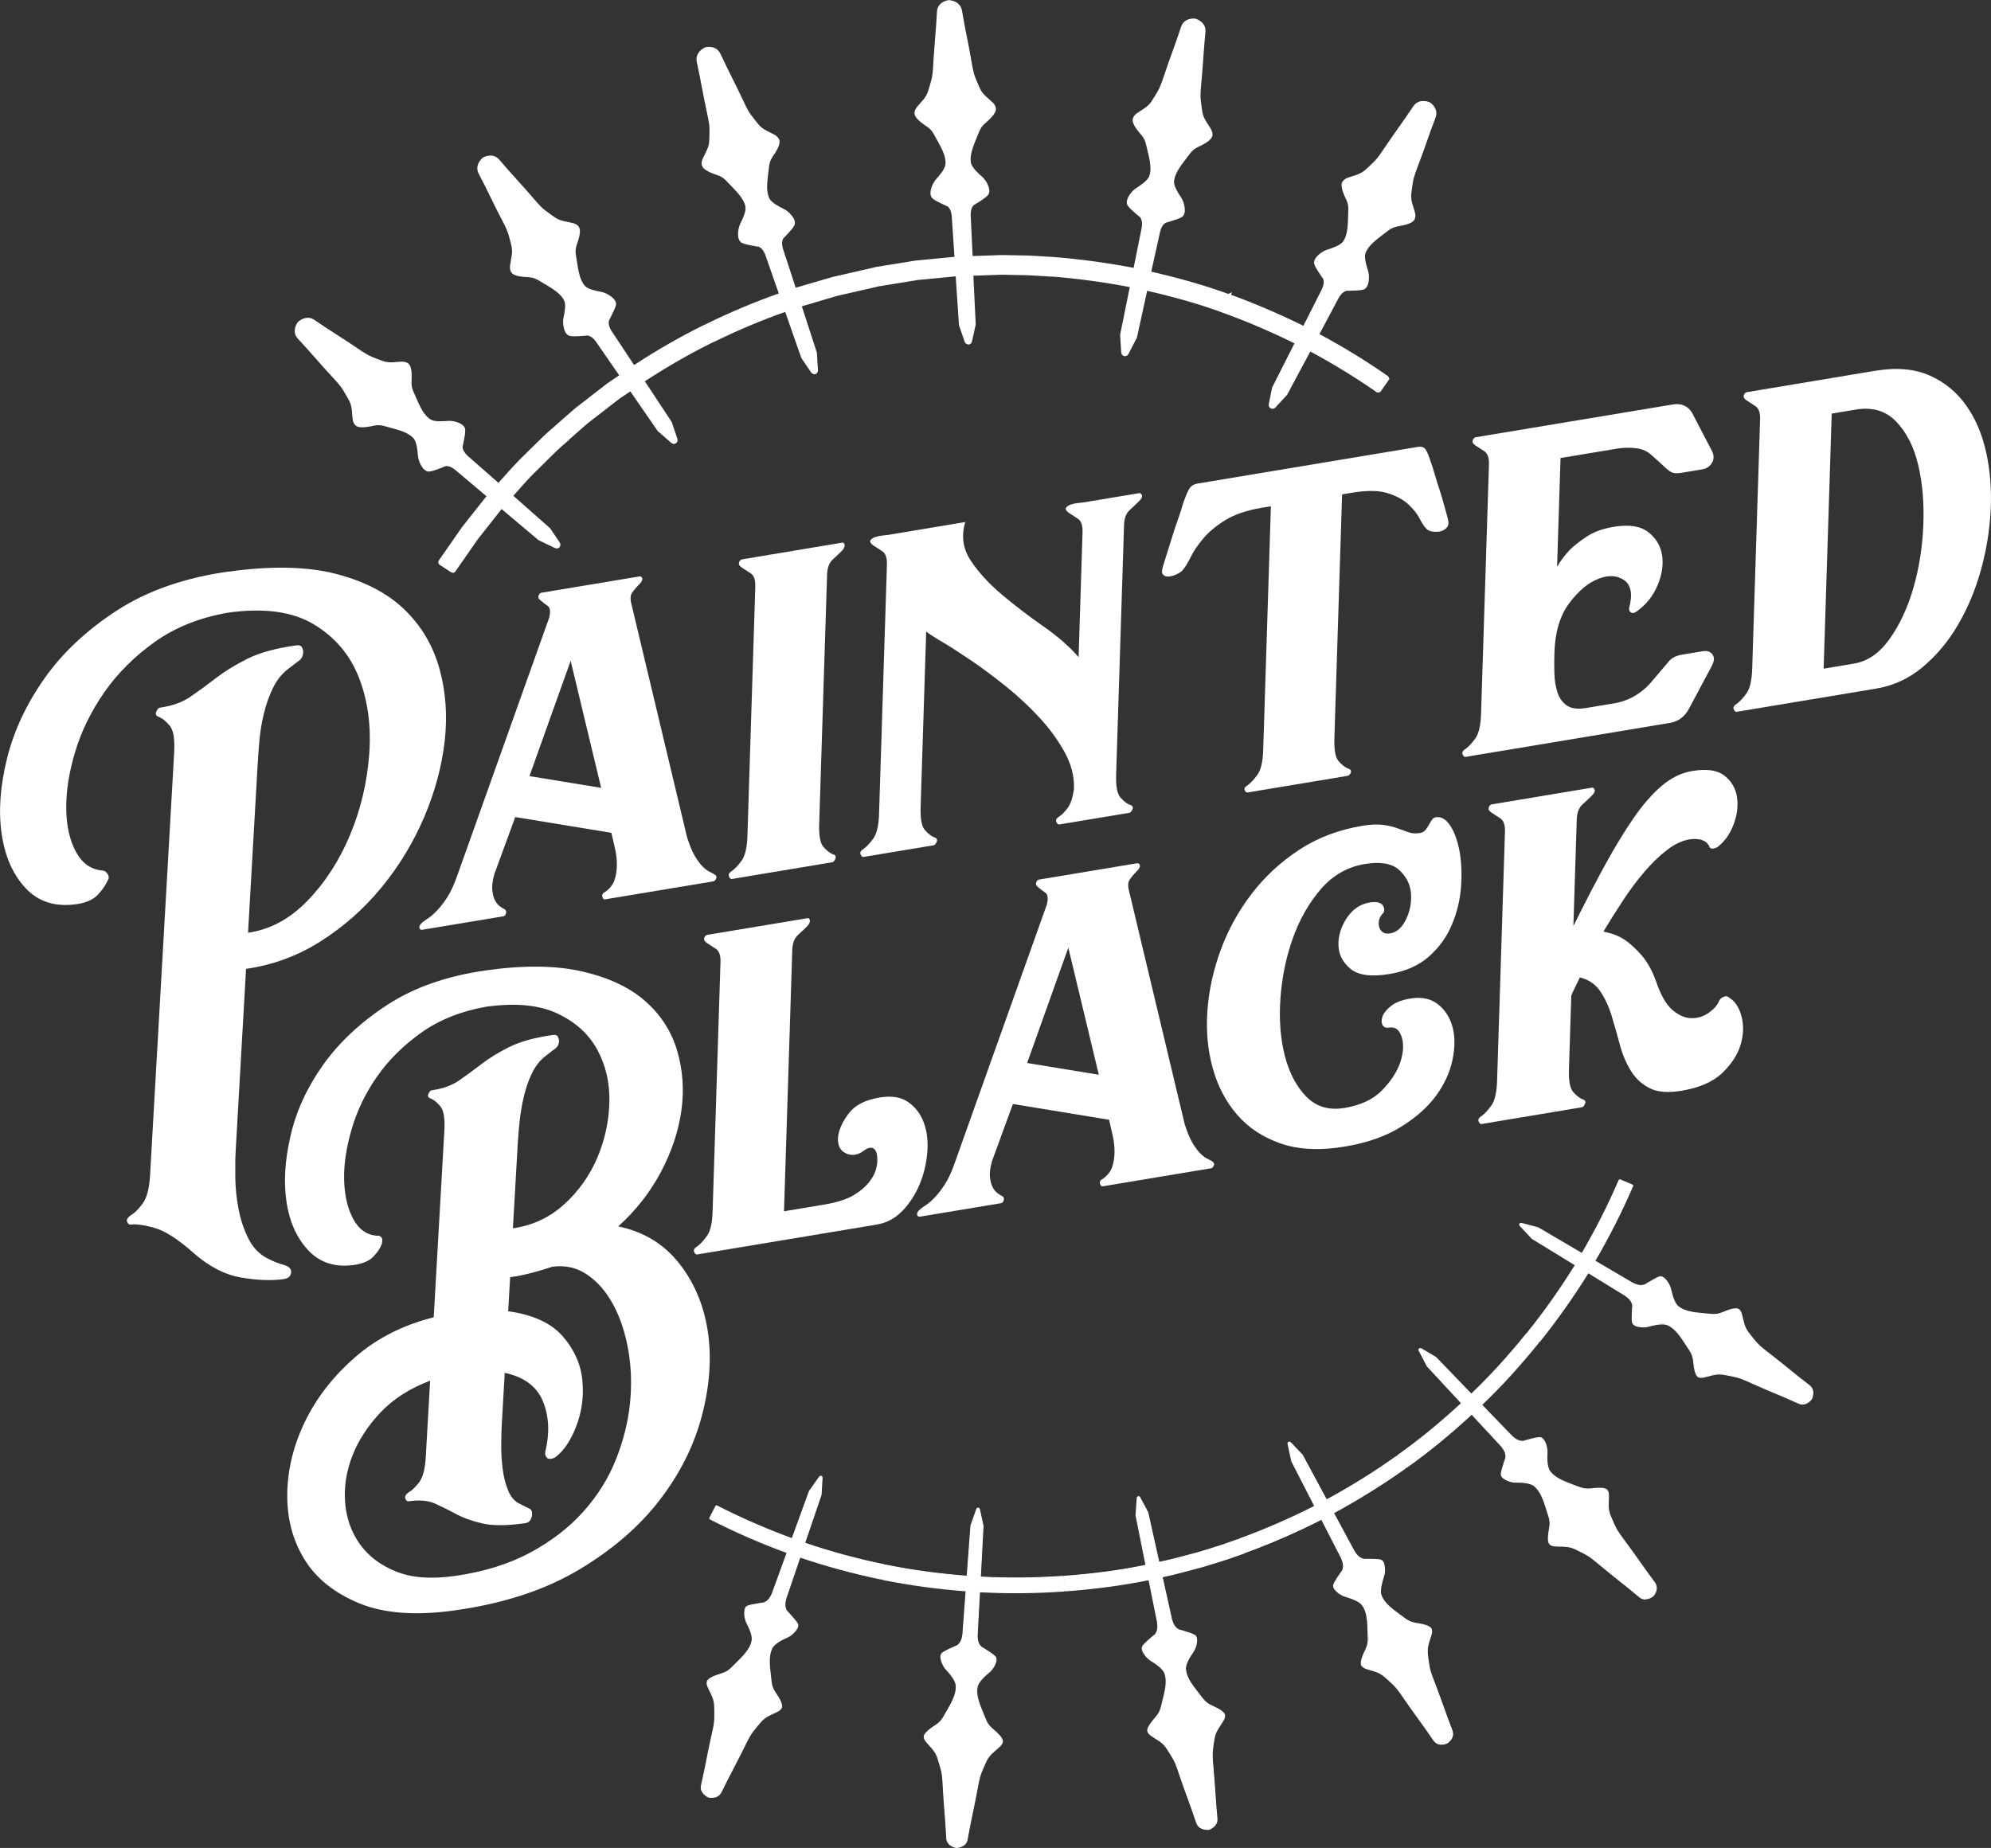
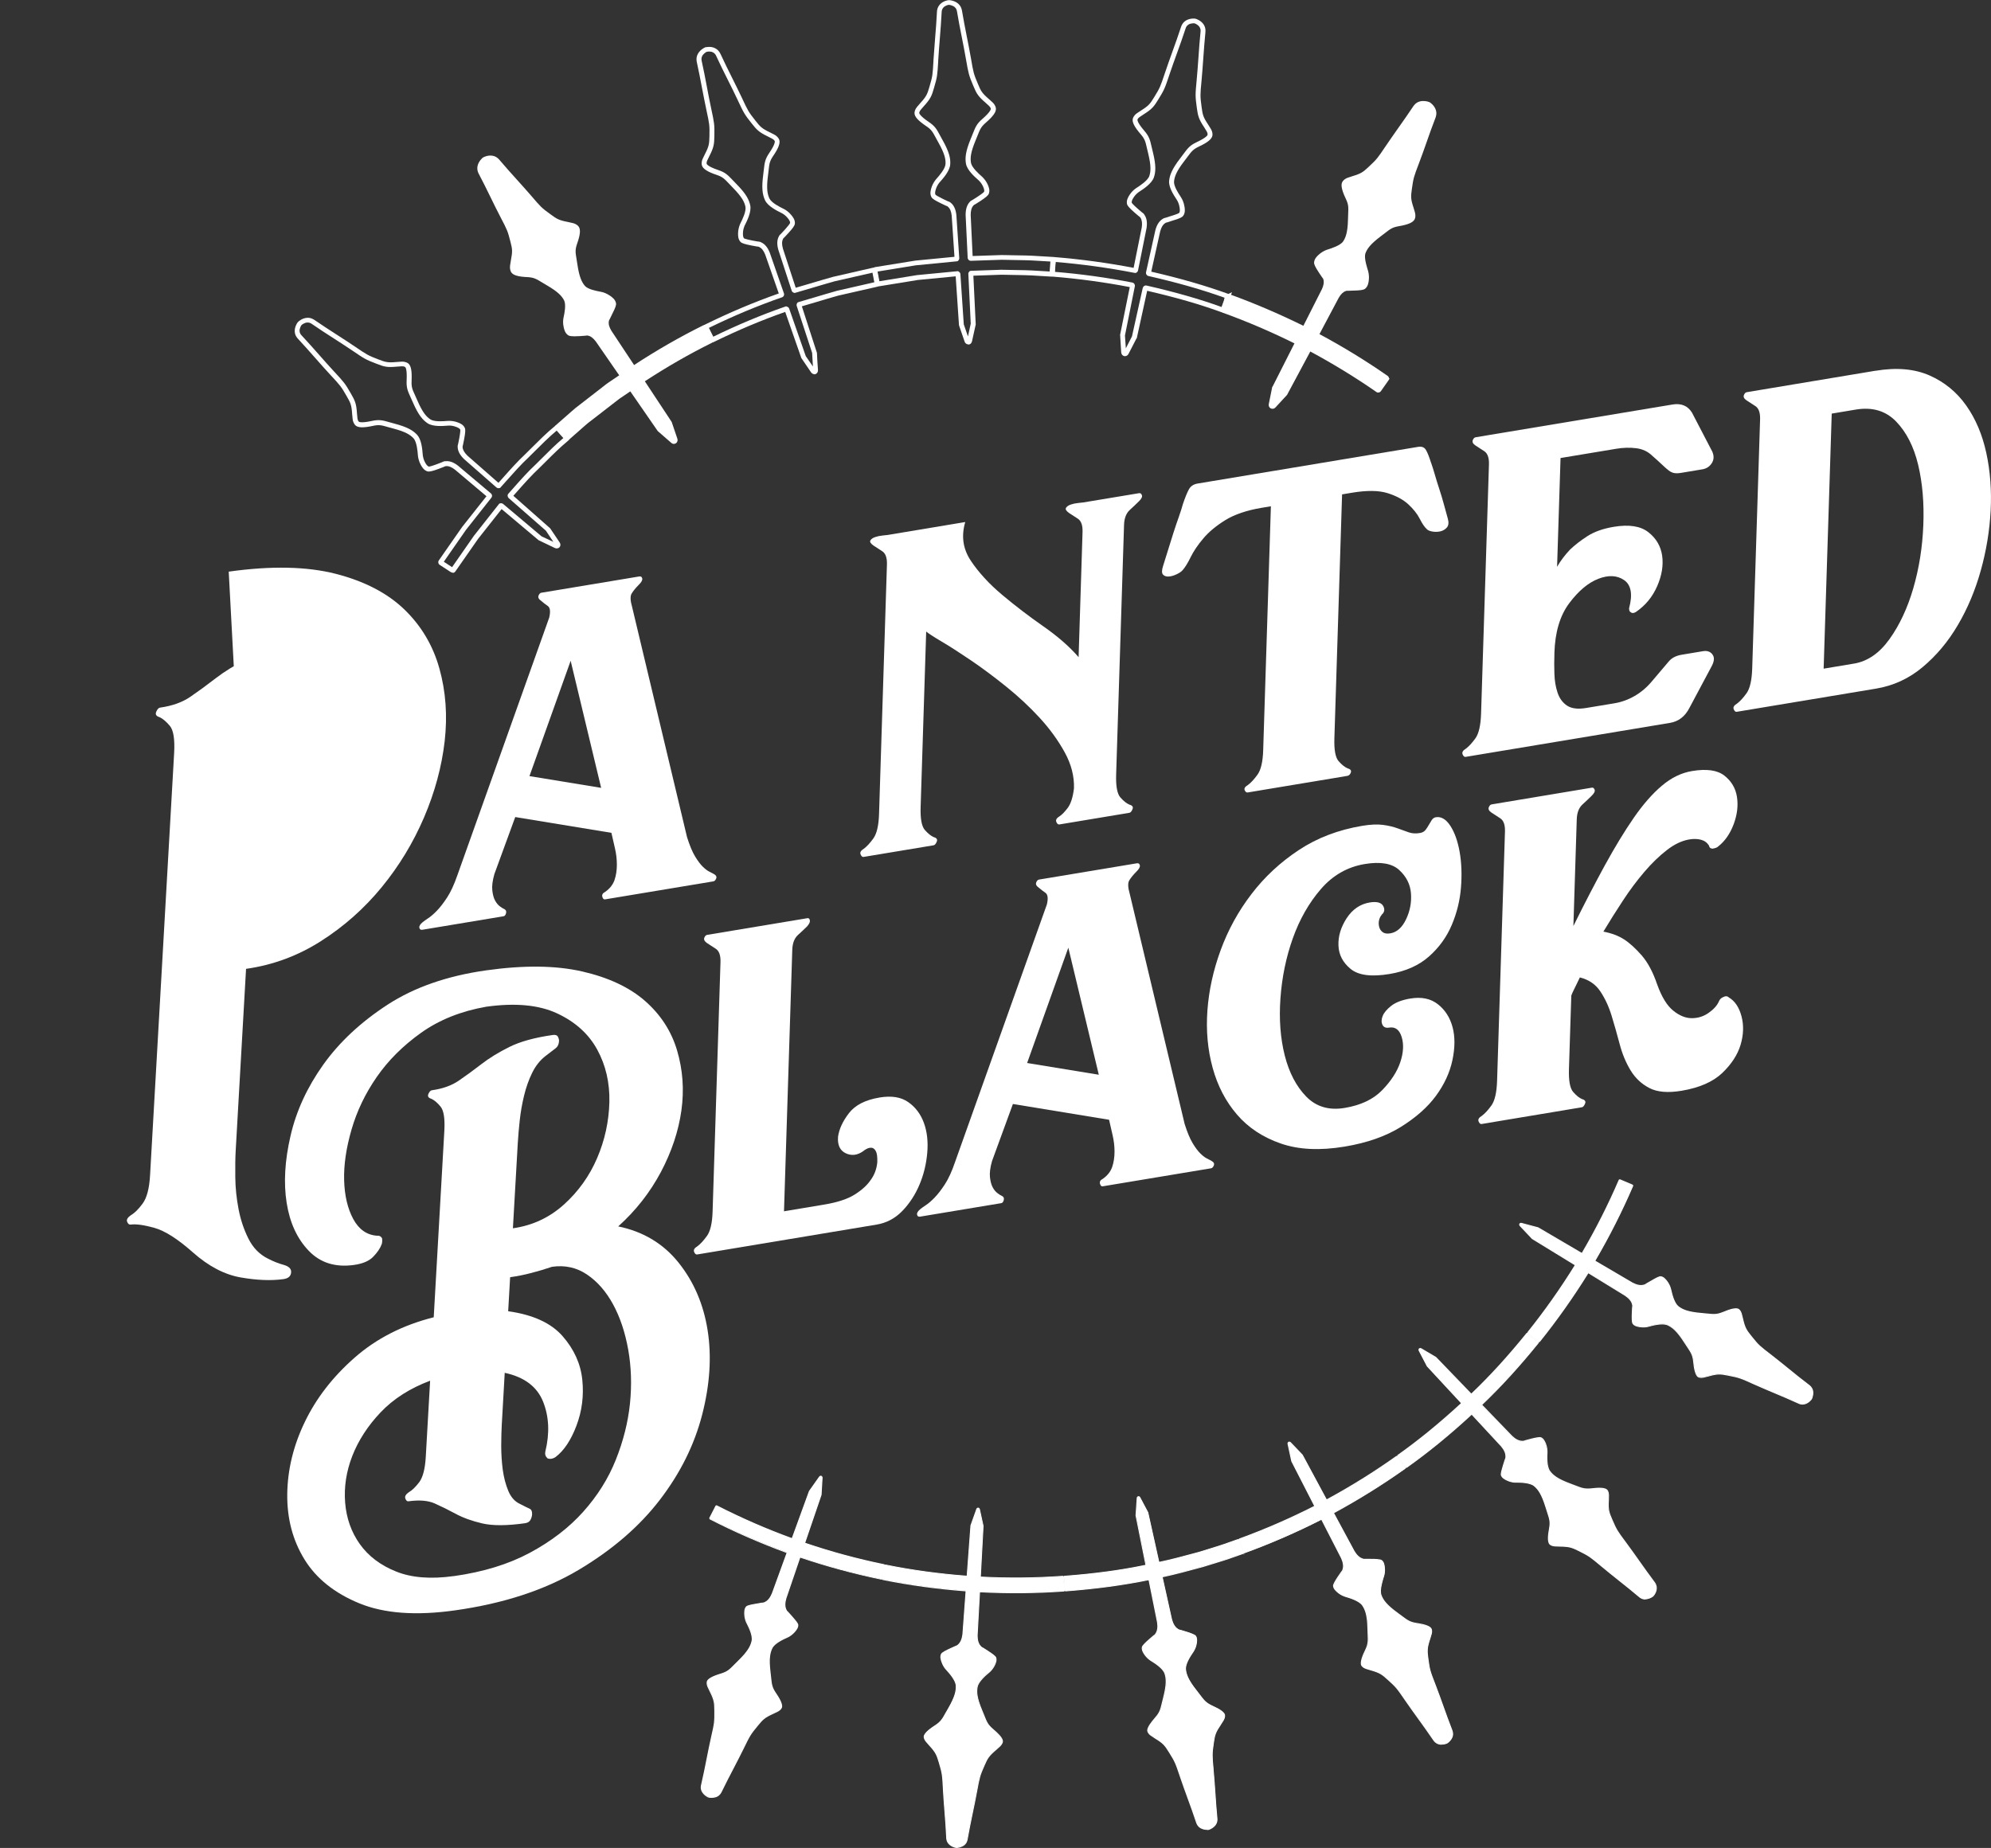
<svg xmlns="http://www.w3.org/2000/svg" id="Layer_2" viewBox="0 0 408.87 379.58">
  <rect x="0" y="0" width="408.87" height="379.58" fill="#333333" stroke="none" />
  <defs>
    <style>.cls-1{fill:none;isolation:isolate;}.cls-2{fill:#fff;}</style>
  </defs>
  <g id="Layer_1-2">
    <g id="Layer_1-2">
      <path class="cls-2" d="m315.92,275.55l-2.11-1.7c-.07-.05-.08-.14-.03-.2,3.5-4.36,6.72-8.94,9.67-13.69.04-.07,0-.16-.07-.2l-8.7-5.34s-.03-.02-.04-.03l-2.45-2.59c-.24-.26-.06-.59.29-.49l3.34.89s.03,0,.05.02l8.89,5.21c.08.04.17.03.2-.04,2.81-4.83,5.35-9.81,7.56-14.94.03-.07.12-.1.2-.07l2.49,1.06c.08.03.12.12.08.19-2.26,5.25-4.84,10.34-7.72,15.28-.04.07,0,.16.07.2l7.6,4.46c1.11.59,1.87.57,2.36.43.48-.13-.19.12,1.56-.85.41-.24,1.52-.91,1.89-.88.56.06.95.54,1.22.88.54.68.74,1.36.78,1.51.13.38.53,2.91,1.62,3.77.91.7,2.08,1.15,4.73,1.38,2.34.19,2.89.44,4.52-.24.42-.18,2.41-1.04,3.1-.6.1.07.41.31.58.89l.26,1.02c.44,1.92.75,2.38,1.79,3.66,1.48,1.85,1.73,2.03,4.05,3.82,2.62,2.02,5.13,4.19,7.78,6.18.17.13.61.46.76,1.11.17.76-.15,1.55-.2,1.63h0s-.04.07-.05.09h0c-.05.09-.59.76-1.33.97-.64.19-1.14-.05-1.33-.14-3.01-1.39-6.12-2.59-9.14-3.96-2.68-1.21-2.96-1.34-5.29-1.79-1.61-.31-2.17-.37-4.05.16l-1.01.25c-.59.13-.95-.03-1.06-.08-.72-.4-.91-2.58-.95-3.03-.18-1.78-.67-2.16-1.92-4.11-1.42-2.22-2.38-3.04-3.42-3.51-1.26-.56-3.73.25-4.1.33-.14.03-.83.18-1.68.03-.44-.08-1.04-.19-1.36-.67-.2-.3-.15-1.61-.13-2.09.07-1.99.14-1.27.05-1.76-.1-.49-.43-1.16-1.48-1.87l-7.51-4.61c-.08-.04-.17-.03-.2.04-3.02,4.85-6.32,9.54-9.89,13.99-.05.06-.14.07-.21,0h-.03,0Z" />
      <path class="cls-2" d="m370.17,288.52c-.43,0-.75-.15-.89-.22-1.62-.75-3.29-1.45-4.91-2.13-1.39-.59-2.83-1.19-4.23-1.82-2.67-1.21-2.95-1.33-5.27-1.78-1.59-.31-2.13-.37-4.01.16l-1.01.25c-.61.14-1-.02-1.13-.09-.62-.35-.89-1.88-1-3.1-.14-1.42-.49-1.94-1.26-3.09-.19-.28-.4-.6-.65-.99-1.47-2.28-2.41-3.04-3.38-3.48-1.06-.46-3.03.07-3.77.27-.13.03-.22.06-.27.07-.13.03-.85.18-1.72.03-.4-.07-1.07-.18-1.42-.71-.19-.29-.18-1.29-.15-2.14.04-1.04.07-1.35.09-1.48q0-.07,0-.13s-.02-.08-.03-.15c-.13-.65-.62-1.25-1.44-1.81l-7.5-4.61s-.04,0-.05,0c-3.05,4.91-6.38,9.62-9.91,14.02-.04.05-.1.08-.17.09-.02,0-.04,0-.06,0v.07l-.16-.12-2.11-1.7c-.05-.04-.09-.1-.1-.17,0-.06.01-.12.05-.17,3.46-4.32,6.71-8.92,9.66-13.68,0-.04-.01-.05-.03-.06l-8.71-5.34s-.04-.03-.06-.05l-2.45-2.6c-.15-.16-.18-.36-.09-.51.09-.15.27-.2.47-.15l3.34.89h0s.04.01.07.02l8.89,5.22s.04.01.05,0c2.87-4.91,5.41-9.94,7.56-14.95.06-.12.2-.17.33-.12l2.5,1.06c.13.06.19.2.14.33-2.22,5.16-4.82,10.31-7.73,15.29,0,.04.01.06.03.06l7.6,4.46c.88.46,1.64.61,2.28.42.07-.02.11-.03.14-.04q.07-.02.12-.05c.11-.07.36-.25,1.27-.75l.04-.02c.75-.45,1.56-.9,1.91-.87.62.07,1.06.62,1.29.92.36.45.63.98.8,1.54.03.07.06.22.11.42.2.85.62,2.63,1.48,3.3.84.65,1.96,1.13,4.68,1.36.43.04.8.07,1.12.11,1.45.15,2.04.21,3.36-.34h.03c1.62-.7,2.68-.89,3.16-.59.13.09.45.35.62.95l.26,1.02c.44,1.93.75,2.37,1.77,3.63,1.45,1.82,1.69,2,3.93,3.73l.11.08c1.19.92,2.38,1.89,3.53,2.82,1.38,1.12,2.8,2.28,4.24,3.36.16.12.64.48.8,1.17.17.79-.16,1.62-.21,1.71,0,0-.03.05-.04.07-.06.11-.61.81-1.4,1.03-.18.05-.35.07-.51.07Zm-17.09-6.39c.55,0,1.08.09,1.83.24,2.35.45,2.63.58,5.31,1.79,1.4.63,2.83,1.24,4.22,1.82,1.62.68,3.3,1.39,4.92,2.14.18.09.65.31,1.26.14.71-.2,1.23-.85,1.27-.92,0-.02.04-.07.05-.1.05-.08.35-.84.19-1.56-.14-.62-.56-.93-.72-1.05-1.44-1.09-2.87-2.25-4.25-3.37-1.15-.93-2.34-1.9-3.53-2.82l-.11-.08c-2.21-1.71-2.5-1.93-3.96-3.76-1.02-1.25-1.37-1.74-1.81-3.7l-.26-1.02c-.16-.55-.45-.78-.54-.83-.23-.15-.93-.27-2.97.59l-.04.02c-1.36.57-1.97.51-3.45.36-.33-.03-.69-.07-1.12-.1-2.77-.24-3.92-.73-4.79-1.4-.92-.72-1.34-2.54-1.55-3.41-.04-.19-.08-.33-.1-.4-.16-.54-.43-1.05-.77-1.48-.3-.38-.66-.79-1.15-.85,0,0-.01,0-.02,0-.34,0-1.41.63-1.77.84l-.04.02c-.91.5-1.16.68-1.26.74-.08.05-.09.06-.18.08-.03,0-.07.02-.14.04-.69.2-1.51.05-2.43-.44l-7.6-4.46c-.06-.04-.11-.1-.13-.17-.02-.06,0-.12.03-.18,2.9-4.98,5.5-10.11,7.72-15.27.01-.02,0-.05-.03-.06l-2.49-1.06s-.06,0-.07.02c-2.16,5.01-4.7,10.04-7.56,14.95-.02.05-.07.08-.13.1-.07.02-.14.01-.21-.02l-8.89-5.22s-.02,0-.03,0l-3.34-.89c-.11-.03-.21-.01-.25.06-.04.07-.02.18.06.27l2.45,2.59s.02.02.03.02l8.7,5.34c.06.03.11.09.12.16.02.06,0,.13-.03.18-2.96,4.77-6.21,9.37-9.68,13.7,0,.04,0,.05.02.06l2.09,1.67h.04l.03.02s.04.02.04.02c0,0,.02,0,.03-.01,3.52-4.39,6.85-9.1,9.88-13.98.02-.04.07-.08.13-.1.07-.02.14-.01.21.02l7.51,4.61c.87.59,1.38,1.24,1.53,1.94.01.07.02.11.03.14.02.09.02.1,0,.2-.01.12-.05.42-.09,1.45-.04,1.17,0,1.85.12,2.03.31.45.92.56,1.29.62.84.15,1.52,0,1.65-.02.05-.01.14-.04.26-.07.76-.2,2.78-.75,3.9-.25,1,.45,1.97,1.23,3.46,3.55.24.38.46.7.65.98.79,1.18,1.15,1.72,1.29,3.17.21,2.25.65,2.82.9,2.96.12.06.45.2.99.07l1.01-.25c1.01-.28,1.65-.4,2.26-.4Z" />
      <path class="cls-2" d="m288.63,301.39l-1.58-2.21c-.05-.07-.04-.17.02-.21,4.57-3.23,8.88-6.81,12.99-10.61.06-.05.05-.14,0-.21l-6.94-7.49s-.03-.03-.03-.04l-1.64-3.14c-.17-.31.11-.57.42-.39l2.98,1.76s.03.02.04.03l7.15,7.42c.06.06.15.07.21.02,4.05-3.87,7.79-8.04,11.3-12.38.05-.06.14-.06.21,0l2.11,1.7c.07.05.08.15.03.21-3.6,4.45-7.42,8.71-11.56,12.66-.06.06-.05.15,0,.21l6.12,6.34c.91.87,1.64,1.04,2.14,1.04s-.22.07,1.72-.42c.47-.12,1.74-.45,2.08-.31.52.21.77.78.94,1.18.33.8.33,1.5.34,1.65,0,.38-.26,2.96.55,4.07.68.92,1.69,1.68,4.17,2.59,2.18.8,2.66,1.2,4.44,1,.46-.04,2.6-.34,3.15.27.08.08.31.4.32,1.03l-.02,1.05c-.12,1.95.06,2.48.71,3.98.93,2.18,1.12,2.43,2.87,4.78,1.98,2.65,3.82,5.43,5.83,8.07.13.17.46.61.44,1.28-.03.78-.56,1.44-.64,1.51h0s-.05.04-.08.07h0c-.07.08-.77.56-1.55.55-.67,0-1.09-.36-1.26-.51-2.53-2.15-5.18-4.14-7.72-6.27-2.25-1.88-2.49-2.09-4.6-3.13-1.46-.72-1.98-.93-3.95-.95l-1.05-.04c-.61-.04-.92-.29-1-.38-.58-.58-.16-2.7-.08-3.15.33-1.74-.08-2.26-.75-4.49-.78-2.54-1.48-3.58-2.36-4.32-1.06-.88-3.64-.73-4.02-.76-.14,0-.85-.05-1.63-.44-.4-.19-.95-.47-1.13-1-.11-.34.3-1.58.43-2.05.58-1.92.47-1.2.51-1.7.03-.51-.11-1.24-.93-2.2l-5.99-6.46c-.06-.07-.15-.08-.21-.02-4.2,3.88-8.61,7.54-13.28,10.85-.06.04-.15.03-.2-.04h-.03,0Z" />
      <path class="cls-2" d="m337.88,328.55h-.02c-.7,0-1.15-.38-1.32-.53-1.35-1.15-2.76-2.27-4.12-3.35-1.19-.95-2.42-1.93-3.6-2.92l-.12-.1c-2.12-1.77-2.39-2-4.45-3.02-1.43-.71-1.93-.92-3.91-.94l-1.06-.04c-.66-.05-.99-.32-1.07-.41-.4-.4-.44-1.48-.11-3.2v-.04c.26-1.35.07-1.95-.36-3.26-.11-.34-.24-.73-.38-1.19-.8-2.59-1.51-3.58-2.33-4.27-.88-.73-2.9-.73-3.66-.73-.14,0-.24,0-.3,0h0s-.79-.01-1.67-.45c-.37-.18-.98-.47-1.18-1.06-.09-.28.1-.99.33-1.76.04-.14.08-.26.1-.35.3-1,.42-1.29.47-1.41q.02-.06.03-.13s0-.08,0-.15c.04-.66-.26-1.37-.9-2.13l-5.99-6.46s-.04-.02-.04-.02c0,0-.02,0-.02,0-4.54,4.19-8.89,7.74-13.29,10.86-.09.06-.22.05-.3-.02h-.08v-.08l-1.56-2.18c-.04-.06-.06-.13-.05-.2.01-.06.04-.12.09-.15,4.32-3.06,8.56-6.53,12.98-10.6.01-.01,0-.05-.01-.08l-6.93-7.48s-.04-.04-.05-.07l-1.64-3.14c-.1-.18-.08-.38.05-.5.13-.12.33-.13.51-.02l2.98,1.76s.04.02.06.05l7.15,7.42s.06.03.07.01c3.81-3.63,7.5-7.68,11.29-12.37.08-.1.24-.11.35-.03l2.12,1.7c.05.04.09.11.1.18,0,.07-.01.13-.05.18-3.88,4.8-7.66,8.94-11.56,12.67-.02.02,0,.05.01.07l6.12,6.34c.7.67,1.4,1.01,2.07,1.01.1,0,.15,0,.18,0,.03,0,.04,0,.09-.02.12-.04.42-.15,1.42-.4l.07-.02c.89-.22,1.76-.41,2.07-.29.57.23.83.86.99,1.23.31.75.33,1.41.34,1.63v.05c0,.06,0,.15,0,.26-.04.77-.14,2.81.54,3.75.63.85,1.58,1.62,4.12,2.56.42.16.79.3,1.1.42,1.29.5,1.88.73,3.29.58.05,0,.1-.01.17-.02,1.18-.13,2.59-.2,3.06.32.08.09.34.42.35,1.09l-.02,1.06c-.12,1.95.06,2.46.7,3.94.91,2.13,1.12,2.42,2.77,4.64l.09.12c.92,1.24,1.83,2.52,2.71,3.77,1.01,1.42,2.05,2.89,3.11,4.3.14.18.48.64.46,1.35-.03.82-.59,1.5-.67,1.58l-.04.03s-.03.03-.04.04l-.04.03c-.18.15-.84.55-1.57.55Zm-35.66-38.1h0c.07,0,.14.03.19.09l5.99,6.46c.68.8,1,1.56.95,2.27,0,.07,0,.11,0,.14,0,.09,0,.1-.04.19-.04.11-.16.4-.46,1.39-.02.09-.06.21-.1.35-.14.49-.41,1.4-.33,1.64.17.51.74.78,1.08.94.71.35,1.39.43,1.59.43.06,0,.16,0,.29,0,.85,0,2.86,0,3.79.78.85.72,1.58,1.73,2.39,4.37.14.46.26.84.38,1.18.43,1.3.64,1.95.38,3.36v.04c-.4,2.06-.19,2.78.05,3.02.07.07.35.31.94.35l1.05.04c2.01.03,2.56.25,3.99.96,2.09,1.03,2.36,1.26,4.49,3.04l.12.1c1.18.99,2.41,1.97,3.6,2.91,1.36,1.09,2.77,2.21,4.12,3.35.17.15.57.48,1.19.48h.02c.75,0,1.41-.46,1.46-.51l.04-.03s.05-.05.05-.05l.03-.02c.12-.14.56-.73.58-1.41.02-.63-.28-1.04-.41-1.21-1.08-1.42-2.12-2.89-3.12-4.31-.88-1.24-1.79-2.53-2.71-3.76l-.09-.12c-1.67-2.23-1.88-2.52-2.79-4.68-.64-1.49-.84-2.05-.72-4.03l.02-1.05c0-.61-.25-.91-.29-.96-.46-.51-2.29-.32-2.89-.25-.07,0-.13.01-.17.02-1.45.17-2.06-.07-3.38-.59-.32-.12-.68-.26-1.1-.42-2.59-.96-3.56-1.75-4.22-2.63-.72-1-.62-3.09-.58-3.88,0-.11.01-.2.01-.25v-.05c-.01-.21-.04-.85-.33-1.57-.15-.37-.38-.93-.88-1.12-.29-.12-1.5.19-1.95.3l-.07.02c-.99.25-1.29.35-1.4.39-.09.03-.1.03-.2.03-.03,0-.08,0-.14,0-.72,0-1.46-.36-2.21-1.07l-6.12-6.35c-.1-.1-.1-.25,0-.35,3.9-3.72,7.67-7.86,11.55-12.65,0,0,0-.02,0-.03,0-.02-.01-.03-.02-.04l-2.12-1.7s-.06-.02-.07,0c-3.79,4.69-7.49,8.75-11.31,12.39-.1.09-.25.08-.35-.02l-7.15-7.42s-.02-.02-.03-.02l-2.98-1.76c-.11-.06-.21-.06-.27,0-.06.06-.06.16,0,.26l1.66,3.16,6.94,7.49c.09.12.09.27,0,.35-4.42,4.08-8.67,7.55-13,10.61,0,.04,0,.06,0,.07l1.55,2.17h.02l.03.04s.05.03.06.02c4.4-3.12,8.74-6.67,13.27-10.84.04-.04.1-.07.16-.07Z" />
      <path class="cls-2" d="m255.39,318.86l-.92-2.55c-.03-.08,0-.17.08-.19,5.25-1.91,10.38-4.14,15.36-6.67.07-.03.09-.13.05-.2l-4.66-9.09s-.02-.03-.02-.05l-.75-3.49c-.08-.35.26-.53.51-.27l2.4,2.51s.03.03.03.04l4.89,9.07c.04.08.13.11.19.08,4.91-2.66,9.66-5.62,14.23-8.85.06-.04.15-.03.2.04l1.58,2.21c.05.07.04.17-.03.21-4.67,3.31-9.53,6.33-14.55,9.06-.07.03-.09.13-.05.2l4.18,7.75c.65,1.09,1.3,1.46,1.79,1.6.48.13-.22.02,1.77.07.48,0,1.78.02,2.07.24.45.34.53.95.58,1.39.11.86-.08,1.55-.12,1.69-.05.19-.3.89-.49,1.71-.19.8-.32,1.72-.08,2.36.41,1.07,1.18,2.07,3.33,3.64,1.89,1.35,2.23,1.86,3.98,2.13.45.07,2.59.37,2.97,1.1.05.11.19.48.03,1.06l-.3,1c-.62,1.86-.6,2.43-.38,4.05.31,2.37.43,2.65,1.48,5.38,1.19,3.08,2.22,6.24,3.43,9.32.08.19.29.71.07,1.34-.25.73-.94,1.24-1.03,1.29h0s-.06.03-.09.05h0c-.08.05-.89.33-1.63.13-.64-.18-.95-.64-1.07-.82-1.84-2.74-3.87-5.37-5.75-8.11-1.66-2.43-1.83-2.69-3.6-4.28-1.21-1.1-1.67-1.45-3.55-1.98l-.99-.31c-.57-.19-.8-.52-.86-.62-.4-.72.56-2.67.77-3.07.78-1.6.55-2.18.51-4.5-.06-2.63-.45-3.84-1.1-4.78-.78-1.11-3.32-1.73-3.68-1.85-.13-.05-.81-.29-1.46-.86-.34-.29-.78-.71-.82-1.27-.02-.36.71-1.45.97-1.85,1.1-1.66.79-1.01.96-1.47.16-.48.23-1.24-.3-2.38l-4.02-7.83c-.04-.08-.13-.11-.19-.08-5.1,2.59-10.34,4.87-15.7,6.82-.08.03-.16-.02-.19-.1v.02h0Z" />
      <path class="cls-2" d="m296.05,358.38c-.2,0-.41-.02-.61-.08-.68-.19-1-.67-1.13-.86-.99-1.47-2.05-2.93-3.07-4.35-.89-1.23-1.8-2.49-2.67-3.76l-.07-.1c-1.61-2.35-1.78-2.6-3.51-4.16-1.2-1.09-1.62-1.43-3.51-1.96l-1-.31c-.61-.21-.85-.56-.92-.67-.38-.68.32-2.28.76-3.17.61-1.26.59-1.89.53-3.27-.01-.34-.03-.73-.04-1.19-.06-2.7-.48-3.85-1.09-4.73-.66-.94-2.64-1.52-3.38-1.74-.12-.03-.2-.06-.25-.08-.58-.21-1.07-.51-1.49-.88-.39-.34-.82-.76-.85-1.34-.01-.32.43-1.06.92-1.81l.07-.1c.57-.86.76-1.1.84-1.2q.04-.05.06-.11s.02-.07.05-.14c.21-.64.11-1.42-.3-2.31l-4.02-7.83s-.04-.04-.06-.03c-5.12,2.6-10.41,4.9-15.71,6.83-.04.01-.08.02-.12.01v.37l-.19-.52-.92-2.55c-.03-.07-.03-.14,0-.2.03-.06.08-.1.14-.12,5.2-1.9,10.36-4.14,15.34-6.67.02-.03.02-.05,0-.06l-4.66-9.09s-.03-.06-.03-.1l-.75-3.47c-.04-.2.03-.39.19-.47.16-.08.35-.04.49.11l2.4,2.51s.04.04.05.07l4.88,9.07s.05.04.06.03c4.89-2.65,9.67-5.62,14.21-8.85.11-.08.26-.05.34.06l1.58,2.21c.04.06.06.13.05.2-.01.06-.05.12-.1.15-4.64,3.29-9.54,6.34-14.55,9.06l-.02.02s0,.03,0,.05l4.18,7.75c.51.85,1.07,1.36,1.73,1.55.07.02.12.03.15.04.06.02.06.02.14.01.14,0,.47-.02,1.45,0,.81,0,1.84.04,2.13.26.46.35.56.93.62,1.46.11.85-.06,1.54-.12,1.73-.01.05-.04.13-.07.24-.1.32-.28.86-.41,1.47-.25,1.02-.27,1.79-.08,2.3.38,1,1.09,1.99,3.29,3.59.37.27.69.5.96.71,1.13.85,1.6,1.19,2.98,1.41h.04c1.74.27,2.75.65,3,1.16.08.18.2.57.03,1.13l-.3,1c-.62,1.87-.59,2.41-.38,4.01.31,2.33.41,2.6,1.44,5.26l.04.1c.55,1.43,1.08,2.91,1.59,4.33.59,1.64,1.19,3.34,1.84,4.99.08.22.29.76.07,1.41-.26.76-.96,1.28-1.08,1.34h-.03s-.04.03-.05.04l-.04.02c-.14.06-.58.2-1.08.2Zm-24.71-46.37c.09,0,.17.05.22.14l4.02,7.84c.44.94.54,1.77.31,2.46-.02.07-.04.11-.05.14-.03.09-.04.1-.09.17-.07.09-.27.34-.83,1.19l-.07.1c-.25.38-.9,1.39-.89,1.69.03.5.42.88.78,1.2.4.36.88.64,1.41.83.06.02.15.05.26.08.76.22,2.79.82,3.49,1.82.63.92,1.06,2.09,1.12,4.84,0,.45.02.84.04,1.18.06,1.41.08,2.05-.55,3.36-.72,1.44-1.01,2.55-.77,2.98.05.09.26.39.8.58l.99.31c1.92.54,2.39.91,3.58,2,1.75,1.58,1.96,1.88,3.54,4.2l.07.1c.87,1.27,1.78,2.53,2.67,3.76,1.02,1.42,2.08,2.88,3.08,4.35.11.17.41.61,1.01.78.71.19,1.5-.08,1.56-.12h.03s.08-.05.08-.06h.02c.14-.1.73-.57.96-1.23.2-.58.02-1.05-.06-1.26-.66-1.66-1.26-3.36-1.85-5-.51-1.42-1.03-2.9-1.58-4.33l-.04-.1c-1.01-2.62-1.14-2.95-1.45-5.3-.21-1.6-.25-2.2.38-4.1l.3-1c.15-.52.04-.87-.02-.99-.15-.3-.77-.73-2.85-1.04h-.04c-1.43-.23-1.95-.61-3.07-1.45-.27-.21-.59-.44-.96-.7-2.24-1.64-2.97-2.66-3.36-3.68-.21-.55-.18-1.36.07-2.42.14-.61.31-1.16.42-1.48.03-.1.06-.18.07-.23.05-.18.22-.84.11-1.65-.05-.48-.15-1.02-.54-1.32-.18-.13-.93-.22-2.01-.22-.97-.02-1.29-.01-1.43,0-.11,0-.12,0-.21-.02-.03,0-.08-.02-.15-.04-.71-.21-1.31-.75-1.85-1.65l-4.18-7.75c-.03-.06-.04-.13-.02-.2.02-.06.06-.11.12-.14,5.01-2.71,9.9-5.76,14.54-9.05v-.02s.01-.03,0-.05l-1.58-2.21s-.05-.03-.06-.02c-4.55,3.23-9.34,6.21-14.24,8.86-.12.06-.26,0-.33-.12l-4.9-9.09-2.4-2.51c-.08-.08-.18-.11-.25-.07-.06.03-.11.12-.08.25l.76,3.51,4.66,9.09c.03.06.04.13.02.2-.02.06-.06.11-.12.14-4.99,2.53-10.16,4.78-15.37,6.68l-.02.02s0,.03,0,.05l.73,2.02v-.12l.2.65s.02.03.03.03c0,0,.02,0,.03,0,5.29-1.93,10.57-4.22,15.69-6.82.03-.02.07-.02.1-.02Z" />
      <path class="cls-2" d="m218.68,326.63l-.19-2.7c0-.08.05-.16.13-.17,5.58-.42,11.13-1.1,16.6-2.24.08-.02.12-.09.1-.18l-2.01-10.02v-.05l.24-3.54c.02-.36.39-.45.56-.13l1.62,3.05s.02.03.02.05l2.23,10.06c.02.08.09.14.17.13,2.73-.57,5.43-1.33,8.11-2.06l4-1.24c1.33-.41,2.64-.92,3.96-1.36.07-.03.15.02.19.1l.92,2.55c.03.08,0,.17-.08.19-1.35.45-2.69.98-4.05,1.4l-4.09,1.26c-2.75.75-5.51,1.52-8.3,2.11-.08.02-.13.1-.1.19l1.91,8.6c.33,1.22.85,1.75,1.28,2.01.43.26-.22-.06,1.68.55.46.14,1.72.55,1.93.82.34.45.25,1.06.19,1.5-.13.87-.5,1.45-.57,1.58-.19.33-1.77,2.37-1.66,3.74.1,1.14.57,2.32,2.21,4.4,1.45,1.83,1.65,2.43,3.27,3.18.41.19,2.39,1.04,2.54,1.84.02.12.06.51-.26,1.04l-.56.89c-1.1,1.65-1.24,2.16-1.47,3.78-.35,2.34-.31,2.65-.04,5.57.3,3.29.43,6.62.76,9.92.03.21.08.77-.3,1.31-.44.64-1.24.95-1.33.98h-.02s-.07,0-.1.03h0c-.09.03-.95.08-1.61-.34-.57-.35-.74-.88-.81-1.09-1.04-3.15-2.26-6.24-3.32-9.38-.94-2.78-1.03-3.07-2.29-5.08-.87-1.39-1.2-1.84-2.87-2.85l-.88-.59c-.51-.35-.63-.73-.66-.85-.19-.79,1.28-2.38,1.58-2.74,1.18-1.35,1.12-1.97,1.7-4.22.66-2.56.61-3.82.24-4.9-.45-1.3-2.72-2.54-3.03-2.76-.12-.08-.7-.49-1.16-1.21-.24-.37-.56-.89-.44-1.44.08-.35,1.07-1.21,1.43-1.53,1.5-1.32,1.04-.77,1.32-1.18s.56-1.1.36-2.36l-1.74-8.63c-.02-.08-.09-.14-.17-.13-5.59,1.16-11.27,1.86-16.97,2.29-.08,0-.14-.06-.15-.14v.02h0Z" />
      <path class="cls-2" d="m247.89,375.87c-.36,0-.94-.08-1.41-.37-.59-.37-.78-.92-.85-1.13-.56-1.7-1.18-3.4-1.78-5.05-.52-1.42-1.05-2.89-1.54-4.34l-.03-.09c-.91-2.71-1.01-3-2.25-4.97-.85-1.37-1.17-1.8-2.84-2.81l-.88-.59c-.55-.38-.67-.8-.7-.91-.18-.75.97-2.08,1.45-2.65.06-.07.11-.13.14-.17.94-1.07,1.07-1.65,1.4-3.04.08-.33.17-.71.28-1.14.67-2.63.59-3.84.25-4.85-.38-1.09-2.11-2.16-2.76-2.56-.11-.07-.19-.12-.23-.15-.6-.43-.98-.91-1.19-1.24-.21-.31-.59-.9-.45-1.52.08-.33.76-.97,1.42-1.55l.04-.04c.78-.69,1.03-.87,1.13-.94q.05-.04.09-.09s.04-.07.08-.12c.38-.55.5-1.3.35-2.29l-1.73-8.63s-.01-.03-.03-.04c-5.17,1.06-10.73,1.81-17.01,2.29h0c-.13,0-.24-.09-.26-.22h0s-.19-2.7-.19-2.7c0-.15.09-.26.21-.28,6.15-.46,11.58-1.2,16.59-2.24.02,0,.03-.03.02-.06l-2.02-10.09.24-3.54c0-.21.13-.37.3-.41.18-.04.35.05.44.24l1.62,3.05s.03.06.03.1l2.23,10.04s.01.04.03.04c2.37-.49,4.73-1.13,7-1.74l1.12-.3,4-1.24c.81-.25,1.63-.54,2.42-.83.51-.18,1.02-.36,1.54-.54.12-.04.26.03.31.16l.92,2.56c.03.07.03.14,0,.2-.03.06-.07.1-.13.12-.52.18-1.04.36-1.57.55-.81.29-1.65.59-2.49.85l-4.09,1.26-.67.18c-2.49.68-5.07,1.38-7.64,1.93,0,0-.02,0-.02.02,0,0-.01.02,0,.04l1.91,8.61c.26.95.67,1.61,1.23,1.95.06.04.1.06.13.08q.06.04.12.05c.13.03.43.09,1.42.41.79.24,1.77.59,1.98.85.37.49.27,1.17.21,1.58-.06.39-.21.99-.58,1.6-.04.06-.09.15-.17.27-.43.63-1.57,2.29-1.48,3.43.09,1.05.5,2.2,2.19,4.34.28.36.52.67.73.95.84,1.11,1.22,1.61,2.5,2.2l.06.03c1.61.72,2.44,1.34,2.54,1.89.03.25.01.63-.27,1.11l-.56.89c-1.08,1.61-1.22,2.08-1.46,3.74-.34,2.31-.31,2.61-.05,5.46v.08c.15,1.54.25,3.11.36,4.63.12,1.74.24,3.53.41,5.28.06.52-.04.98-.32,1.38-.44.65-1.25.98-1.39,1.02h-.03s-.06.01-.07.02c-.04.02-.15.03-.3.03Zm-12.05-51.51s.09.01.13.04c.06.04.1.1.11.17l1.74,8.63c.16,1.04.04,1.84-.38,2.44-.04.05-.06.09-.08.12-.05.08-.06.09-.14.15-.09.07-.35.25-1.12.93l-.04.04c-.32.28-1.28,1.13-1.36,1.44-.11.49.16.96.42,1.36.2.32.56.78,1.13,1.18.05.04.13.08.23.15.67.41,2.44,1.52,2.85,2.67.35,1.04.44,2.29-.24,4.96-.11.44-.2.81-.28,1.14-.33,1.39-.48,2.02-1.44,3.12-.03.04-.08.1-.14.17-.43.5-1.56,1.83-1.41,2.48.02.07.12.44.62.79l.87.59c1.7,1.03,2.05,1.51,2.9,2.88,1.26,1.99,1.37,2.34,2.27,5.01l.03.09c.49,1.45,1.03,2.92,1.54,4.34.6,1.65,1.22,3.35,1.78,5.04.07.22.23.7.77,1.03.61.38,1.42.36,1.52.33.03-.02.1-.03.12-.03h.01c.15-.05.87-.36,1.26-.93.25-.36.34-.78.29-1.25-.17-1.76-.29-3.56-.41-5.29-.1-1.52-.21-3.09-.35-4.62v-.08c-.27-2.82-.3-3.18.04-5.51.24-1.68.4-2.19,1.49-3.82l.56-.89c.2-.33.29-.67.25-.97-.06-.33-.53-.9-2.43-1.74l-.06-.03c-1.32-.61-1.72-1.12-2.58-2.26-.21-.27-.44-.59-.73-.94-1.72-2.19-2.13-3.36-2.23-4.45-.1-1.21,1.03-2.85,1.51-3.56.08-.11.13-.2.16-.24.36-.59.5-1.16.56-1.54.06-.4.15-1-.17-1.42-.13-.16-.85-.46-1.88-.78-.98-.31-1.29-.38-1.4-.4-.09-.02-.1-.02-.19-.08-.03-.02-.07-.04-.12-.08-.61-.37-1.05-1.07-1.33-2.07l-1.91-8.6c-.02-.06,0-.13.03-.19.03-.06.09-.1.15-.11,2.56-.54,5.14-1.24,7.63-1.92l.67-.18,4.08-1.26c.83-.26,1.67-.56,2.48-.85.52-.19,1.05-.38,1.57-.55.02-.03.02-.04.02-.06l-.92-2.56s-.04-.05-.06-.04c-.52.17-1.03.36-1.54.54-.79.28-1.61.58-2.43.83l-4,1.24-1.13.31c-2.28.62-4.64,1.26-6.99,1.75-.06.01-.12,0-.17-.03-.06-.04-.1-.1-.11-.17l-2.23-10.06.08-.07-.09.05-1.62-3.05c-.06-.1-.14-.16-.22-.14-.08.02-.14.11-.15.23l-.24,3.58,2.01,10c.03.14-.05.27-.18.29-5.03,1.04-10.46,1.78-16.62,2.24-.01,0-.03.03-.03.07l.19,2.68s.03.05.05.05c6.27-.47,11.81-1.22,16.95-2.29.02,0,.03,0,.05,0Z" />
      <path class="cls-2" d="m181.16,324.25l.54-2.65c.02-.08.09-.14.17-.13,5.48,1.11,11.03,1.86,16.61,2.28.08,0,.14-.06.15-.15l.76-10.18v-.05l1.19-3.35c.12-.34.5-.31.57.03l.74,3.39v.05l-.56,10.29c0,.08.05.16.13.16,5.6.29,11.21.24,16.79-.16.08,0,.14.06.15.14l.19,2.7c0,.08-.05.16-.13.17-5.7.4-11.44.46-17.16.16-.08,0-.14.07-.15.15l-.48,8.79c-.02,1.26.35,1.91.7,2.27.35.36-.2-.12,1.47.97.4.26,1.51.97,1.64,1.31.2.52-.04,1.09-.23,1.49-.36.78-.88,1.26-.98,1.36-.28.26-2.35,1.82-2.6,3.18-.21,1.13-.08,2.38.94,4.82.9,2.15.93,2.77,2.29,3.93.35.31,2.02,1.64,1.95,2.47,0,.12-.08.51-.53.94l-.78.71c-1.5,1.26-1.77,1.74-2.43,3.24-.96,2.16-1.01,2.48-1.54,5.37-.6,3.26-1.36,6.49-1.93,9.76-.03.2-.13.76-.64,1.19-.59.49-1.44.56-1.54.56h0s-.07,0-.1,0h-.02c-.1,0-.93-.19-1.46-.76-.45-.49-.47-1.04-.48-1.26-.14-3.31-.5-6.6-.67-9.91-.15-2.93-.16-3.24-.84-5.53-.46-1.58-.67-2.1-2-3.54l-.69-.78c-.39-.47-.41-.87-.41-.99.03-.82,1.87-1.98,2.25-2.23,1.49-.97,1.6-1.58,2.77-3.58,1.32-2.29,1.62-3.54,1.55-4.68-.08-1.36-1.94-3.18-2.17-3.48-.09-.11-.54-.67-.79-1.49-.13-.42-.3-1.02-.03-1.51.18-.32,1.36-.87,1.79-1.07,1.79-.84,1.2-.47,1.59-.78.39-.32.83-.93.99-2.18l.65-8.79c0-.08-.05-.16-.13-.17-5.7-.43-11.38-1.2-16.98-2.33-.08-.02-.13-.1-.11-.19h0Z" />
      <path class="cls-2" d="m196.48,379.58s-.02,0-.02,0c-.03,0-.06,0-.07,0h-.04c-.14,0-.98-.2-1.53-.79-.48-.51-.5-1.09-.51-1.31-.08-1.81-.22-3.64-.36-5.4-.12-1.48-.23-3-.32-4.51v-.13c-.15-2.84-.17-3.14-.84-5.38-.46-1.55-.65-2.06-1.97-3.5l-.69-.79c-.4-.48-.44-.9-.44-1.05.03-.83,1.68-1.91,2.22-2.27l.08-.05c1.18-.77,1.48-1.31,2.15-2.51.17-.3.36-.64.59-1.03,1.36-2.36,1.6-3.55,1.54-4.62-.07-1.11-1.38-2.56-1.94-3.18-.1-.11-.18-.2-.22-.25-.09-.1-.55-.68-.81-1.52-.12-.36-.33-1.03-.03-1.59.17-.31,1.07-.76,1.84-1.11.86-.4,1.17-.53,1.31-.58q.09-.04.14-.08s.06-.05.13-.1c.51-.42.83-1.13.95-2.12l.65-8.78s-.02-.06-.04-.06c-5.79-.44-11.51-1.22-16.99-2.33-.11-.03-.19-.13-.19-.25h0s0-.06,0-.06l.54-2.65c.01-.07.05-.13.11-.17.05-.04.12-.05.17-.03,5.35,1.09,10.93,1.85,16.6,2.28.02,0,.04-.02.04-.06l.76-10.26,1.19-3.35c.07-.2.23-.32.4-.31.17.01.32.15.36.35l.74,3.4v.07s-.55,10.3-.55,10.3c0,.03.02.05.03.05,5.54.29,11.18.24,16.78-.16h0c.14,0,.24.1.26.23l.19,2.71c0,.15-.09.26-.21.28-5.74.41-11.52.46-17.18.16-.02,0-.04.03-.05.06l-.48,8.79c-.01.98.21,1.72.67,2.2.05.05.08.09.1.11t.1.08c.12.06.39.2,1.25.77l.02.02c.75.48,1.53,1.02,1.66,1.35.22.58-.06,1.2-.23,1.57-.23.5-.56.96-.97,1.37l-.02.02s-.11.1-.21.18c-.59.49-2.16,1.81-2.37,2.94-.2,1.05-.11,2.26.94,4.76.18.42.32.78.45,1.1.52,1.33.74,1.87,1.82,2.79.04.04.09.08.16.14.57.49,1.89,1.63,1.82,2.41,0,.16-.12.57-.56,1l-.79.71c-1.51,1.28-1.77,1.75-2.41,3.21-.94,2.13-1,2.42-1.52,5.25l-.02.1c-.27,1.47-.58,2.97-.88,4.41-.36,1.75-.74,3.56-1.05,5.35-.04.22-.13.8-.67,1.25-.6.49-1.42.58-1.59.58Zm-.08-.2s.06,0,.08,0c0,0,0,0,.01,0,.14,0,.91-.08,1.45-.53.48-.4.57-.93.61-1.13.31-1.8.69-3.61,1.05-5.36.3-1.44.61-2.93.88-4.41l.02-.1c.51-2.78.58-3.14,1.53-5.29.66-1.49.92-1.98,2.46-3.28l.78-.71c.41-.39.5-.75.5-.86.06-.69-1.25-1.83-1.75-2.25-.07-.06-.12-.11-.16-.14-1.11-.95-1.35-1.55-1.87-2.87-.13-.32-.27-.68-.44-1.1-1.07-2.55-1.15-3.79-.95-4.88.23-1.21,1.83-2.55,2.44-3.06.09-.08.16-.14.2-.17l.02-.02c.4-.39.71-.84.93-1.31.16-.34.42-.91.22-1.41-.12-.31-1.22-1.02-1.58-1.25l-.03-.02c-.86-.56-1.14-.7-1.24-.76-.08-.04-.09-.05-.15-.12-.02-.02-.05-.06-.1-.11-.5-.52-.74-1.31-.73-2.34l.48-8.8c.01-.14.12-.25.25-.25,5.66.3,11.43.25,17.15-.16.01,0,.03-.03.03-.07l-.19-2.7s-.03-.05-.05-.05c-5.6.4-11.25.45-16.79.16h0c-.12,0-.22-.11-.22-.26l.56-10.34-.74-3.37c-.03-.11-.09-.19-.18-.19-.07,0-.16.06-.2.17l-1.18,3.37-.76,10.19c-.01.14-.12.24-.25.24-5.68-.43-11.28-1.2-16.63-2.29-.04.01-.05.03-.05.05l-.53,2.6h0s0,.06,0,.06c0,.03.01.06.03.07,5.47,1.11,11.18,1.9,16.97,2.33.13.01.22.13.22.27l-.65,8.79c-.12,1.04-.47,1.79-1.02,2.25-.06.05-.1.08-.12.1-.07.06-.08.06-.19.11-.13.05-.45.18-1.3.58-1.05.49-1.64.83-1.75,1.03-.23.42-.12.94.04,1.43.25.81.69,1.36.77,1.46.04.05.11.13.21.24.57.63,1.91,2.12,1.99,3.3.07,1.1-.18,2.33-1.56,4.73-.23.39-.42.73-.59,1.03-.69,1.23-1,1.79-2.22,2.58l-.08.05c-1.39.92-2.11,1.62-2.13,2.1,0,.13.04.49.39.92l.69.78c1.35,1.46,1.56,2.02,2.02,3.58.68,2.26.7,2.62.84,5.42v.13c.09,1.5.21,3.03.32,4.5.14,1.77.28,3.6.36,5.4,0,.22.03.73.45,1.19.52.55,1.32.73,1.38.73.01,0,.03,0,.05,0Z" />
      <path class="cls-2" d="m145.76,311.8l1.24-2.41c.04-.08.13-.11.19-.08,4.97,2.54,10.1,4.78,15.34,6.7.07.03.15-.02.19-.1l3.49-9.59s.02-.03.03-.04l2.04-2.9c.2-.29.56-.16.54.19l-.2,3.45s0,.03,0,.05l-3.33,9.75c-.03.08,0,.17.08.19,5.29,1.79,10.68,3.26,16.16,4.38.08.02.12.1.1.19l-.54,2.65c-.02.08-.09.14-.17.13-5.59-1.15-11.11-2.65-16.52-4.48-.08-.03-.16.03-.19.1l-2.84,8.34c-.35,1.21-.19,1.94.05,2.38s-.16-.17,1.15,1.35c.31.38,1.2,1.32,1.23,1.68.05.56-.34,1.04-.62,1.37-.56.67-1.19,1-1.31,1.07-.34.19-2.75,1.1-3.36,2.33-.51,1.03-.72,2.27-.4,4.9.29,2.32.14,2.93,1.15,4.4.25.38,1.5,2.15,1.2,2.92-.04.11-.22.46-.76.75l-.94.46c-1.79.81-2.19,1.22-3.23,2.49-1.51,1.82-1.64,2.1-2.93,4.73-1.46,2.97-3.07,5.87-4.51,8.86-.09.19-.33.69-.94.97-.71.32-1.55.17-1.64.13h0s-.06-.03-.09-.03h0c-.09-.03-.84-.45-1.2-1.14-.3-.6-.18-1.14-.13-1.34.76-3.23,1.31-6.5,2.04-9.73.65-2.86.72-3.16.68-5.53-.02-1.64-.08-2.21-.96-3.96l-.45-.95c-.24-.56-.16-.94-.13-1.06.25-.78,2.33-1.39,2.77-1.52,1.7-.51,1.97-1.07,3.65-2.7,1.9-1.85,2.51-2.96,2.76-4.08.29-1.35-1.01-3.56-1.15-3.93-.06-.13-.34-.78-.35-1.66,0-.45-.02-1.06.38-1.47.25-.26,1.53-.45,2.01-.54,1.97-.36,1.29-.13,1.74-.33.46-.2,1.05-.67,1.53-1.83l3.01-8.28c.03-.08,0-.17-.08-.19-5.37-1.95-10.61-4.25-15.69-6.85-.07-.03-.09-.13-.05-.2l-.03-.02h0Z" />
      <path class="cls-2" d="m146.12,369.3c-.31,0-.55-.04-.63-.07h-.03s-.05-.03-.08-.04c-.12-.04-.9-.47-1.27-1.19-.33-.64-.18-1.22-.13-1.41.41-1.75.77-3.54,1.11-5.27.29-1.46.59-2.98.92-4.45.65-2.84.71-3.14.68-5.5-.02-1.61-.06-2.15-.95-3.92l-.45-.95c-.25-.57-.17-.98-.13-1.13.17-.54,1.08-1.06,2.78-1.58l.06-.02c1.36-.41,1.77-.83,2.79-1.86.24-.24.5-.51.82-.82,1.95-1.9,2.5-2.99,2.73-4.03.24-1.09-.62-2.8-.99-3.53-.08-.16-.13-.27-.16-.33-.1-.23-.34-.87-.36-1.69,0-.44-.02-1.1.41-1.54.23-.24,1.11-.4,1.91-.54l.16-.03c1.03-.19,1.33-.22,1.46-.23q.06,0,.12-.03s.07-.03.13-.06c.61-.26,1.1-.86,1.48-1.77l3.01-8.28s0-.04,0-.05c-5.35-1.96-10.63-4.26-15.72-6.87-.05-.03-.09-.08-.11-.14,0-.03-.01-.07,0-.1l-.05-.02,1.28-2.5c.07-.13.21-.18.33-.12,4.96,2.54,10.11,4.79,15.33,6.69.02,0,.04,0,.06-.04l3.49-9.59c.03-.06.04-.07.05-.08l2.03-2.88c.12-.17.29-.24.46-.19.17.06.27.23.26.43l-.2,3.45s0,.06-.02.09l-3.32,9.74s-.01.06.02.07c5.29,1.8,10.73,3.27,16.15,4.38.13.03.21.16.18.3l-.54,2.65c-.01.07-.05.13-.11.17-.05.03-.12.04-.17.03-5.62-1.16-11.18-2.67-16.53-4.48-.02,0-.05.02-.06.04l-2.84,8.34c-.28.95-.26,1.73.04,2.31.03.06.05.11.07.14q.03.06.08.1c.09.09.32.31,1,1.09.06.08.14.17.24.28.52.6.99,1.17,1.02,1.46.05.57-.31,1.05-.65,1.45-.51.6-1.06.94-1.34,1.09-.05.03-.16.08-.3.14-.75.34-2.52,1.14-3.02,2.15-.47.96-.71,2.15-.39,4.85.06.45.09.84.13,1.18.15,1.42.21,2.01,1,3.17l.05.08c.36.53,1.46,2.16,1.16,2.93-.04.11-.23.5-.8.8l-.95.46c-1.79.81-2.17,1.21-3.19,2.46-1.5,1.81-1.63,2.08-2.91,4.7-.68,1.39-1.4,2.77-2.09,4.1-.81,1.56-1.65,3.17-2.42,4.77-.1.2-.35.73-.99,1.02-.36.16-.75.21-1.07.21Zm-.6-.26h.02c.08.03.89.18,1.57-.13.58-.26.8-.72.89-.92.77-1.62,1.61-3.23,2.42-4.78.69-1.33,1.41-2.71,2.08-4.08,1.3-2.65,1.43-2.93,2.94-4.75,1.03-1.25,1.44-1.69,3.26-2.51l.94-.46c.53-.28.68-.63.71-.7.17-.45-.21-1.38-1.14-2.75l-.06-.08c-.82-1.2-.89-1.85-1.03-3.26-.03-.34-.07-.73-.13-1.18-.33-2.75-.08-3.97.41-4.96.54-1.07,2.34-1.89,3.12-2.24.13-.06.23-.11.29-.13.27-.15.8-.48,1.29-1.05.31-.37.64-.81.6-1.3-.02-.26-.62-.94-.97-1.35-.09-.11-.18-.21-.24-.28-.67-.78-.9-.99-.98-1.07-.07-.07-.08-.07-.12-.16-.01-.03-.03-.07-.07-.13-.33-.63-.35-1.45-.06-2.46l2.84-8.34c.02-.06.06-.11.12-.14.06-.03.13-.04.19-.02,5.34,1.81,10.89,3.32,16.51,4.48.04-.01.05-.03.05-.05l.54-2.65s0-.06-.02-.07c-5.43-1.11-10.87-2.59-16.17-4.38-.13-.04-.19-.17-.15-.32l3.33-9.76.21-3.48c0-.11-.04-.21-.12-.23-.08-.03-.17.02-.23.11l-2.04,2.9s-.02.03-.02.03l-3.48,9.58c-.05.13-.19.21-.31.16-5.22-1.91-10.39-4.16-15.35-6.7-.02,0-.05,0-.06.04l-1.19,2.32.04.02-.05.09s-.01.03,0,.05c5.1,2.62,10.37,4.93,15.69,6.86.06.02.11.06.13.12.03.06.03.14,0,.21l-3.01,8.28c-.4.97-.93,1.6-1.59,1.89-.06.03-.1.04-.13.06-.09.04-.1.04-.19.05-.12,0-.42.04-1.45.22l-.16.03c-.48.08-1.59.27-1.8.48-.37.38-.36.97-.35,1.39.02.79.25,1.4.35,1.62.02.06.08.17.15.32.38.75,1.26,2.51,1.01,3.67-.24,1.08-.81,2.19-2.79,4.13-.32.31-.58.58-.82.82-1.01,1.02-1.47,1.49-2.87,1.91l-.06.02c-2,.61-2.54,1.12-2.65,1.44-.04.13-.1.48.12.99l.45.95c.91,1.79.95,2.39.97,4,.03,2.38-.03,2.68-.68,5.55-.33,1.47-.63,2.99-.92,4.45-.35,1.74-.7,3.53-1.11,5.28-.04.17-.17.7.12,1.27.32.63,1.01,1.03,1.13,1.08h0s.07.02.09.03Z" />
-       <path class="cls-2" d="m114.5,87.89l1.8,2.02c.06.07.06.16,0,.2-2.11,1.74-3.99,3.72-5.94,5.64-2,1.86-3.77,3.96-5.59,5.99-.05.06-.03.14.03.2l7.68,6.73s.03.03.03.04l1.97,2.94c.2.29-.05.57-.37.41l-3.16-1.48s-.03-.02-.04-.03l-7.88-6.65c-.07-.06-.16-.06-.21,0l-5.08,6.43-4.68,6.72c-.04.06-.13.08-.21.03l-2.27-1.48c-.08-.05-.09-.13-.05-.2l4.78-6.87,5.2-6.57c.05-.06.04-.15-.03-.2l-6.73-5.68c-1-.78-1.74-.88-2.22-.83-.48.06.21-.08-1.62.58-.45.16-1.63.61-1.99.51-.54-.16-.84-.69-1.06-1.08-.42-.76-.51-1.46-.53-1.6-.05-.38-.11-2.96-1.04-3.98-.78-.84-1.85-1.49-4.38-2.16-2.22-.58-2.74-.94-4.45-.56-.44.09-2.52.57-3.13.03-.08-.08-.35-.37-.43-.97l-.1-1.04c-.13-1.94-.36-2.44-1.18-3.87-1.17-2.06-1.39-2.29-3.39-4.45-2.25-2.43-4.4-5-6.66-7.41-.14-.15-.52-.56-.56-1.2-.04-.76.41-1.46.47-1.52h0s.05-.05.07-.08h0c.06-.08.71-.61,1.47-.67.66-.06,1.11.26,1.29.38,2.73,1.88,5.57,3.61,8.31,5.46,2.43,1.65,2.68,1.83,4.89,2.66,1.52.59,2.06.74,3.97.56l1.03-.07c.6-.03.93.19,1.02.27.63.52.5,2.67.48,3.13-.09,1.76.34,2.22,1.26,4.35,1.05,2.42,1.86,3.39,2.81,4.03,1.15.77,3.67.4,4.04.4.14,0,.83-.03,1.64.27.41.15.99.37,1.22.88.15.33-.09,1.6-.18,2.06-.36,1.94-.33,1.22-.31,1.71.03.5.24,1.2,1.15,2.08l6.62,5.8c.07.06.16.06.21,0,1.87-2.07,3.67-4.21,5.71-6.12,1.99-1.95,3.92-3.98,6.07-5.76.06-.05.15-.04.21.03l.03.02h0Z" />
      <path class="cls-2" d="m92.94,117.62c-.13,0-.26-.04-.37-.11l-2.27-1.48c-.3-.2-.39-.59-.2-.89l4.8-6.89,5-6.32-6.47-5.46c-.68-.53-1.31-.78-1.85-.72l-.14.02c-.1.05-.38.18-1.36.54l-.1.04c-1.08.39-1.79.59-2.19.48-.74-.22-1.13-.9-1.36-1.31-.43-.77-.54-1.49-.58-1.72-.02-.12-.03-.22-.04-.36-.05-.66-.2-2.65-.88-3.4-.68-.73-1.64-1.35-4.14-2.01-.43-.11-.81-.22-1.13-.31-1.33-.38-1.83-.52-3.08-.24-1.96.42-3.04.39-3.57-.09-.11-.1-.49-.5-.59-1.28l-.1-1.05c-.12-1.87-.33-2.3-1.12-3.67-1.13-1.99-1.33-2.21-3.25-4.28l-.07-.07c-1.05-1.14-2.08-2.3-3.11-3.47-1.15-1.31-2.35-2.66-3.55-3.95-.16-.17-.65-.68-.69-1.52-.05-.93.49-1.76.6-1.88.19-.26.98-.86,1.88-.93.81-.08,1.37.31,1.59.45,1.48,1.02,3,2,4.47,2.95,1.29.83,2.59,1.67,3.86,2.53,2.4,1.63,2.65,1.8,4.78,2.61,1.46.56,1.91.7,3.74.53l1.04-.07c.79-.03,1.21.26,1.37.38.54.45.75,1.51.67,3.43v.11c-.07,1.29.14,1.76.72,3.02.15.32.31.68.49,1.1,1.04,2.39,1.8,3.25,2.63,3.81.82.55,2.69.39,3.4.33.22-.02.33-.02.42-.02.63,0,1.22.1,1.76.3.44.16,1.18.43,1.5,1.15.16.34.12.94-.13,2.3-.21,1.11-.29,1.4-.32,1.52v.15c.04.54.37,1.12,1.01,1.74l6.35,5.57c.34-.38.68-.76,1.02-1.14,1.42-1.6,2.89-3.25,4.49-4.75.43-.42.86-.85,1.29-1.28,1.53-1.52,3.1-3.1,4.81-4.5.19-.16.46-.19.69-.08h.07s.17.18.17.18l1.8,2.02c.13.15.19.33.17.52l-.03.22-.22.2c-1.59,1.31-3.1,2.81-4.56,4.27-.44.44-.88.88-1.32,1.31-1.56,1.45-2.99,3.06-4.37,4.62-.32.36-.63.71-.95,1.07l7.56,6.68,1.95,2.9c.22.32.21.71-.02.98-.24.27-.63.33-.98.16l-3.33-1.6-7.59-6.39-4.84,6.13-4.67,6.7c-.13.18-.32.27-.52.27Zm.17-.95h0s0,0,0,0Zm-1.97-1.28l1.7,1.11,4.48-6.44,5.23-6.63.31-.06c.17-.01.35.05.49.17l7.88,6.64,2.41,1.12-1.54-2.3-7.63-6.68c-.27-.27-.3-.65-.08-.9.41-.45.8-.9,1.2-1.35,1.4-1.58,2.85-3.21,4.43-4.68.43-.42.87-.86,1.31-1.3,1.39-1.39,2.82-2.82,4.36-4.11l-1.37-1.53c-1.58,1.33-3.06,2.8-4.49,4.23-.43.43-.87.87-1.3,1.29-1.57,1.47-3.02,3.11-4.43,4.69-.42.47-.84.94-1.26,1.41l-.13.15-.29.06c-.18.01-.35-.05-.49-.17l-6.62-5.8c-.84-.81-1.28-1.62-1.32-2.43v-.14c-.01-.13,0-.19.03-.32.03-.11.11-.39.29-1.37.24-1.32.23-1.68.21-1.79-.15-.31-.62-.49-.93-.6-.45-.16-.92-.26-1.43-.24-.09,0-.19,0-.32.02-.88.07-2.93.24-4.04-.5-.97-.66-1.85-1.63-2.99-4.24-.18-.42-.34-.78-.49-1.09-.59-1.3-.89-1.95-.81-3.49v-.1c.1-2.17-.23-2.56-.3-2.62,0,0-.21-.17-.68-.16l-1.02.07c-2.03.2-2.62.02-4.18-.59-2.24-.85-2.55-1.06-4.93-2.68-1.32-.89-2.6-1.72-3.89-2.55-1.48-.95-3-1.93-4.47-2.95-.17-.11-.5-.33-.96-.29-.54.04-1.01.39-1.12.49-.04.05-.08.09-.11.13-.04.07-.36.61-.33,1.14.02.47.3.76.42.89,1.22,1.3,2.42,2.66,3.58,3.97,1.02,1.16,2.05,2.32,3.09,3.45l.07.07c1.95,2.11,2.2,2.38,3.39,4.47.84,1.46,1.11,2.02,1.24,4.08l.1,1.02c.06.45.26.64.27.65.04.04.45.34,2.62-.13,1.57-.35,2.26-.15,3.64.24.32.09.69.19,1.11.31,2.73.72,3.82,1.44,4.62,2.3.81.9,1.04,2.61,1.14,4,0,.11.01.2.02.25.04.23.13.81.47,1.42.17.31.42.74.77.84.1.01.47-.06,1.57-.46l.1-.04c.92-.33,1.18-.46,1.28-.51.12-.06.18-.07.32-.09h.13c.81-.1,1.69.21,2.59.92l6.75,5.69c.12.09.21.25.23.43.02.17-.04.35-.15.48l-5.18,6.56-4.55,6.54Zm11.56-11.09s0,0,0,0h0Zm-2.56-2.16s.02.02.03.03l-.03-.03Zm-.04-.48s0,.01-.01.02v-.02Zm13.98-13.45s.03.03.04.04l-.04-.04Zm.49.03s0,0-.01,0c0,0,0,0,.01,0Z" />
      <path class="cls-2" d="m144.89,67.34l1.2,2.43c.04.08.02.17-.05.2-4.89,2.42-9.62,5.16-14.18,8.16-.06.04-.08.13-.03.21l5.64,8.52s.02.03.03.05l1.15,3.37c.12.34-.19.55-.45.32l-2.65-2.24s-.03-.03-.03-.04l-5.85-8.48c-.05-.07-.14-.09-.2-.05l-1.69,1.15c-.57.38-1.14.76-1.66,1.2l-3.23,2.51-1.63,1.26c-.55.41-1.09.83-1.58,1.3l-3.07,2.7c-.06.05-.15.03-.2-.03l-1.8-2.02c-.06-.07-.06-.16,0-.21l3.14-2.76c.51-.48,1.07-.9,1.63-1.32l1.66-1.28,3.31-2.57c.54-.45,1.11-.83,1.7-1.22l1.74-1.18c.06-.04.08-.13.03-.21l-5-7.24c-.76-1.01-1.44-1.31-1.94-1.4-.49-.08.23-.03-1.75.09-.48.03-1.78.1-2.08-.08-.47-.29-.63-.88-.74-1.32-.2-.83-.09-1.52-.07-1.65.05-.37.72-2.81.1-4.04-.53-1.01-1.4-1.93-3.68-3.27-2.01-1.17-2.43-1.65-4.2-1.78-.45-.02-2.55-.08-3-.77-.06-.1-.24-.45-.16-1.06l.17-1.04c.36-1.93.31-2.43-.1-4.02-.57-2.28-.72-2.55-2.07-5.15-1.52-2.93-2.91-5.95-4.46-8.87-.1-.19-.36-.67-.23-1.32.16-.75.77-1.31.84-1.37h0s.06-.03.08-.06h0c.08-.06.83-.41,1.58-.28.65.11,1,.54,1.14.7,2.13,2.53,4.41,4.93,6.56,7.43,1.9,2.22,2.1,2.46,4,3.83,1.32.98,1.8,1.27,3.72,1.64l1.02.23c.59.14.85.45.92.54.48.67-.25,2.66-.4,3.08-.58,1.63-.29,2.18.05,4.5.4,2.63.92,3.77,1.67,4.64.91,1.04,3.39,1.29,3.78,1.42.14.03.83.21,1.53.72.36.26.86.63.95,1.18.06.36-.54,1.47-.74,1.9-.83,1.8-.62,1.11-.72,1.6s-.08,1.25.58,2.33l4.86,7.35c.05.08.13.09.2.05,4.66-3.07,9.49-5.87,14.5-8.35.07-.03.15,0,.19.08h-.03.02Z" />
      <path class="cls-2" d="m138.43,91.19c-.19,0-.39-.07-.56-.21l-2.8-2.44-5.63-8.15-1.4.95c-.6.39-1.12.75-1.62,1.17l-4.88,3.78c-.57.43-1.08.82-1.55,1.26l-3.09,2.72c-.14.12-.32.18-.5.15-.16-.02-.3-.1-.41-.22l-1.8-2.02c-.12-.14-.18-.32-.17-.49v-.21s.22-.22.22-.22l3.14-2.76c.52-.48,1.09-.92,1.64-1.34l4.98-3.86c.56-.47,1.17-.87,1.73-1.24l1.43-.97-4.81-6.96c-.52-.69-1.07-1.1-1.61-1.19l-.16-.03c-.12.02-.43.07-1.48.13-1.89.13-2.25-.08-2.36-.14-.67-.4-.86-1.17-.97-1.63-.22-.92-.11-1.66-.07-1.87,0-.04.03-.15.06-.31.15-.69.53-2.52.08-3.4-.46-.88-1.23-1.74-3.49-3.06-.39-.23-.73-.43-1.02-.61-1.2-.73-1.65-1.01-2.96-1.1-1.92-.07-2.99-.38-3.38-.99-.14-.23-.33-.69-.24-1.4l.17-1.05c.35-1.86.31-2.28-.09-3.81-.56-2.22-.67-2.43-2.02-5.02-.72-1.38-1.4-2.76-2.07-4.14-.77-1.57-1.56-3.19-2.39-4.75-.11-.2-.45-.82-.28-1.66.21-1,1.02-1.66,1.02-1.67l.08-.06c.16-.13,1.06-.54,1.98-.38.82.14,1.26.66,1.43.86,1.15,1.37,2.37,2.71,3.54,4.02,1.02,1.13,2.04,2.26,3.03,3.41,1.89,2.21,2.08,2.43,3.92,3.75,1.27.94,1.68,1.2,3.53,1.56l1.03.23c.75.18,1.1.57,1.21.73.42.59.33,1.65-.3,3.45-.46,1.3-.37,1.82-.14,3.21.05.33.12.7.18,1.13.39,2.61.91,3.64,1.55,4.39.61.7,2.32,1.02,3.04,1.16.25.05.43.08.52.11.17.04.91.25,1.67.8.38.27,1.02.74,1.15,1.5.06.39-.15.92-.63,1.89l-.15.3c-.44.94-.59,1.22-.66,1.33l-.03.16c-.11.55.06,1.21.52,1.96l4.66,7.04c4.63-3.04,9.43-5.79,14.25-8.18.2-.1.42-.08.6.02h.09l.08.14s.06.08.09.12l.41.74h-.06l.85,1.7c.08.14.1.32.04.49-.05.16-.17.3-.32.38-4.67,2.31-9.32,4.98-13.82,7.93l5.51,8.35,1.16,3.42c.13.36.02.74-.27.95-.13.09-.27.13-.42.13Zm-8.91-11.93c.2,0,.41.1.54.27l5.86,8.5,2.01,1.69-.9-2.65-5.6-8.45c-.2-.3-.13-.69.15-.89,4.54-3,9.22-5.7,13.92-8.04l-.9-1.8c-4.78,2.38-9.52,5.12-14.11,8.15-.31.19-.7.1-.9-.19l-4.86-7.34c-.6-.99-.82-1.89-.65-2.7l.03-.14c.03-.14.05-.19.11-.31.06-.11.21-.37.62-1.26l.16-.32c.15-.3.54-1.09.54-1.31-.06-.33-.47-.63-.75-.83-.61-.44-1.19-.6-1.36-.64-.11-.03-.24-.06-.43-.09-.97-.18-2.77-.52-3.62-1.48-.76-.88-1.36-2.05-1.79-4.9-.06-.43-.12-.79-.18-1.12-.24-1.45-.36-2.17.15-3.62.73-2.1.51-2.55.46-2.63-.01-.02-.18-.23-.63-.34l-1.01-.23c-2.02-.39-2.59-.75-3.91-1.73-1.93-1.39-2.17-1.67-4.03-3.84-1.04-1.21-2.05-2.34-3.07-3.46-1.18-1.31-2.4-2.66-3.55-4.04-.13-.15-.38-.45-.84-.53-.53-.1-1.08.12-1.21.19-.05.04-.09.07-.13.09-.04.05-.48.51-.6,1.04-.1.48.1.84.18.98.84,1.58,1.64,3.21,2.41,4.78.67,1.37,1.35,2.74,2.05,4.1,1.36,2.59,1.53,2.92,2.11,5.26.42,1.63.48,2.22.11,4.23l-.17,1.02c-.06.42.06.66.1.73.02.03.35.44,2.55.52,1.6.11,2.22.49,3.46,1.25.29.18.62.38,1,.6,2.46,1.44,3.33,2.43,3.87,3.47.61,1.2.19,3.21,0,4.07-.03.12-.05.22-.05.27-.02.09-.12.71.06,1.47.08.33.21.83.51,1.01.13.05.82.07,1.79,0,.99-.06,1.29-.1,1.41-.12.14-.02.2-.02.33,0l.13.02c.8.14,1.56.67,2.25,1.59l5.02,7.26c.2.31.14.7-.15.9l-1.75,1.19c-.55.36-1.13.75-1.66,1.19l-4.98,3.86c-.55.42-1.1.83-1.59,1.29l-2.88,2.53,1.34,1.51,2.8-2.46c.49-.47,1.02-.88,1.61-1.32l4.85-3.76c.52-.44,1.07-.81,1.69-1.22l1.69-1.14c.1-.07.22-.11.34-.11Zm-12.77,10.27h0s0,0,0,0Zm13-9.34h-.02s.01,0,.02,0Zm.68-4.91h0s0,0,0,0Zm15.21-5.3s0,.02.01.03v-.03Z" />
-       <path class="cls-2" d="m179.59,55.55l.51,2.66c.02.08-.03.16-.1.18l-7.98,1.82c-2.63.73-5.22,1.55-7.84,2.3-.07.02-.11.1-.08.19l3.18,9.71s0,.03,0,.05c.05,1.16.13,2.35.21,3.55.03.36-.32.49-.52.19l-1.95-2.84s-.02-.03-.03-.05l-3.39-9.73c-.03-.08-.11-.13-.18-.1-5.15,1.79-10.18,3.93-15.07,6.33-.07.03-.15,0-.19-.08l-1.2-2.43c-.04-.08-.02-.17.05-.2,5-2.46,10.14-4.64,15.42-6.47.07-.03.11-.12.08-.19l-2.9-8.31c-.46-1.17-1.04-1.64-1.49-1.84-.45-.2.23.03-1.7-.35-.46-.09-1.73-.34-1.98-.6-.38-.41-.37-1.02-.36-1.47.03-.86.31-1.5.36-1.63.14-.35,1.42-2.56,1.15-3.91-.24-1.12-.83-2.23-2.68-4.11-1.63-1.64-1.89-2.22-3.55-2.78-.43-.14-2.47-.82-2.71-1.6-.03-.11-.12-.5.13-1.04l.45-.93c.88-1.71.94-2.27.98-3.9.05-2.37-.03-2.67-.64-5.53-.7-3.23-1.23-6.52-1.95-9.75-.04-.2-.17-.75.13-1.34.35-.69,1.08-1.09,1.17-1.12h0s.07-.02.09-.03h0c.09-.03.9-.21,1.6.14.6.29.83.8.92.99,1.39,3.02,2.96,5.96,4.37,8.95,1.25,2.66,1.37,2.95,2.86,4.8,1.01,1.29,1.4,1.7,3.14,2.54l.92.47c.53.29.7.65.74.76.28.78-.94,2.53-1.2,2.9-.99,1.45-.85,2.06-1.15,4.34-.33,2.59-.13,3.84.35,4.88.6,1.25,2.97,2.25,3.29,2.44.13.07.74.41,1.28,1.09.28.35.66.83.6,1.38-.03.36-.9,1.31-1.21,1.66-1.31,1.45-.92.86-1.15,1.29-.24.43-.41,1.15-.07,2.36l2.74,8.37c.03.08.11.13.18.11,2.68-.77,5.34-1.6,8.03-2.35l8.15-1.86c.08,0,.15.05.17.13v-.03h0Z" />
      <path class="cls-2" d="m167.24,76.86c-.26,0-.51-.14-.68-.38l-2-2.94-3.31-9.47c-4.81,1.69-9.74,3.76-14.67,6.18-.15.08-.33.08-.49.03-.17-.06-.3-.19-.37-.35l-1.2-2.4c-.08-.14-.1-.32-.04-.49.05-.16.17-.3.32-.38,5.06-2.49,10.15-4.63,15.13-6.38l-2.79-7.99c-.32-.8-.73-1.33-1.23-1.55l-.15-.07c-.11,0-.42-.04-1.45-.24-1.41-.28-1.98-.47-2.24-.74-.53-.57-.51-1.36-.5-1.82.02-.59.15-1.19.38-1.77.04-.1.09-.2.16-.34.32-.64,1.17-2.34.97-3.31-.21-.98-.73-2.01-2.55-3.86-.32-.33-.6-.61-.83-.87-.95-1-1.3-1.38-2.52-1.79-1.83-.61-2.82-1.24-3.03-1.93-.06-.19-.16-.71.16-1.4l.45-.93c.85-1.65.89-2.12.93-3.69.05-2.27-.01-2.55-.6-5.27l-.03-.15c-.33-1.55-.63-3.11-.93-4.67-.32-1.67-.65-3.4-1.02-5.08-.06-.27-.2-.94.17-1.67.42-.85,1.29-1.31,1.45-1.37l.19-.1.07.03c.29-.06,1.1-.18,1.85.2.52.25.9.67,1.15,1.24.75,1.62,1.56,3.26,2.35,4.84.68,1.36,1.36,2.73,2.01,4.1l.05.11c1.19,2.55,1.32,2.81,2.74,4.6.97,1.24,1.3,1.6,2.97,2.4l.93.48c.67.36.91.84.98,1.02.25.69-.14,1.74-1.23,3.33-.74,1.09-.8,1.6-.95,2.97-.04.34-.08.73-.14,1.18-.33,2.58-.11,3.7.31,4.6.43.9,2.14,1.75,2.79,2.07.15.07.25.13.31.16.17.09.84.48,1.42,1.21.29.37.79.98.7,1.75-.04.41-.46.96-1.24,1.82l-.1.11c-.69.77-.92.98-1.02,1.07l-.06.12c-.26.48-.27,1.14-.03,1.99l2.63,8.04c1.09-.31,2.14-.63,3.2-.94,1.5-.45,2.99-.89,4.5-1.31l8.18-1.87c.18-.02.33.01.46.09h.23l.09.41.51,2.66c.07.34-.14.67-.47.76l-7.99,1.82c-1.43.4-2.88.83-4.33,1.27-1.04.31-2.08.62-3.12.92l3.1,9.57c.05,1.14.12,2.32.21,3.51.03.39-.18.73-.51.85-.08.03-.16.04-.24.04Zm-5.78-13.92l.29.1c.16.08.28.22.33.4l3.39,9.71,1.47,2.13c-.06-.94-.12-1.88-.16-2.79l-3.16-9.63c-.06-.19-.04-.37.05-.53l.11-.19.28-.11c1.15-.33,2.3-.67,3.46-1.02,1.45-.43,2.91-.87,4.37-1.28l7.66-1.75-.38-1.97-7.8,1.78c-1.48.41-2.97.86-4.46,1.3-1.18.35-2.36.7-3.54,1.04l-.19.05-.27-.09c-.16-.08-.29-.23-.34-.41l-2.73-8.36c-.32-1.13-.28-2.05.1-2.75l.06-.11c.06-.12.1-.18.21-.27.09-.08.3-.28.95-1l.1-.11c.61-.69.94-1.12.99-1.29.03-.34-.27-.72-.49-1-.47-.59-1.02-.9-1.13-.96-.06-.04-.15-.08-.27-.14-.8-.4-2.66-1.32-3.24-2.53-.6-1.27-.71-2.71-.4-5.16.06-.45.1-.83.14-1.17.16-1.41.24-2.12,1.1-3.39,1.29-1.88,1.16-2.4,1.14-2.45-.01-.04-.12-.28-.51-.49l-.91-.47c-1.84-.88-2.29-1.38-3.31-2.67-1.5-1.87-1.65-2.2-2.87-4.79l-.05-.11c-.64-1.37-1.32-2.72-2-4.08-.79-1.59-1.62-3.23-2.37-4.88-.06-.14-.23-.53-.68-.75-.51-.26-1.13-.14-1.23-.11-.03.01-.06.02-.1.03-.14.07-.64.39-.88.86-.21.42-.13.81-.09,1,.38,1.71.71,3.44,1.03,5.12.29,1.55.59,3.11.92,4.65l.03.15c.59,2.76.67,3.12.62,5.5-.03,1.64-.09,2.3-1.03,4.12l-.44.91c-.19.41-.11.67-.11.68,0,.02.19.54,2.38,1.27,1.47.5,1.96,1.02,2.94,2.05.23.25.5.53.82.85,1.99,2.02,2.56,3.2,2.81,4.36.27,1.32-.66,3.18-1.06,3.97-.06.11-.1.19-.12.24-.08.21-.3.74-.32,1.45,0,.37-.02.84.23,1.11.06.04.39.18,1.66.44,1.01.2,1.31.23,1.43.24.14.01.19.03.32.09l.12.06c.74.33,1.33,1.05,1.75,2.12l2.9,8.33c.06.12.06.31,0,.47-.07.16-.2.29-.36.35-4.96,1.72-10.02,3.83-15.04,6.29l.9,1.81c4.98-2.43,9.96-4.51,14.8-6.19l.2-.07Zm-14.85,6.55v.02s0-.01,0-.02Zm-.47-.13s0,0,0,0c0,0,0,0,0,0Zm-.73-2.29v.03s0-.02,0-.03Zm15.73-3.32s0,.01,0,.02v-.02Zm-1.1-3.16s.01.04.02.06l-.02-.06Zm3.49-1.2h0s0,0,0,0Zm16.09-1.08s0,0,0,0h0Zm-.51-2.63h-.01s.02.06.03.09l-.02-.09Z" />
-       <path class="cls-2" d="m216.25,53.43l-.2,2.7c0,.08-.08.15-.14.15l-4.09-.24c-1.36-.07-2.74-.06-4.1-.1-.68,0-1.36-.04-2.06-.03l-2.05.08-4.1.13c-.08,0-.13.08-.13.16l.49,10.2v.05l-.75,3.45c-.08.35-.45.35-.56.02-.37-1.1-.74-2.22-1.13-3.29v-.05l-.69-10.29c0-.08-.07-.15-.14-.14l-8.15.78-8.08,1.31c-.08,0-.14-.05-.16-.13l-.51-2.66c-.02-.08.03-.16.11-.18l8.26-1.34,8.34-.81c.08,0,.13-.08.13-.17l-.59-8.79c-.13-1.26-.56-1.85-.94-2.16s.2.09-1.54-.77c-.42-.21-1.58-.76-1.74-1.08-.26-.5-.09-1.09.04-1.51.25-.83.69-1.37.78-1.49.24-.3,2.06-2.12,2.14-3.5.07-1.15-.21-2.37-1.49-4.66-1.13-2-1.23-2.62-2.69-3.6-.37-.25-2.16-1.42-2.19-2.24,0-.12.03-.51.4-.98l.67-.78c1.31-1.43,1.51-1.95,1.97-3.53.67-2.27.68-2.59.85-5.53.19-3.31.55-6.63.71-9.94,0-.21.03-.77.48-1.26.51-.56,1.33-.72,1.42-.72h.12c.09,0,.93.09,1.5.6.5.44.59.99.62,1.2.54,3.27,1.27,6.51,1.84,9.78.5,2.89.55,3.2,1.47,5.37.63,1.51.9,2,2.36,3.25l.76.69c.44.41.51.8.51.92.07.82-1.58,2.21-1.91,2.5-1.33,1.15-1.36,1.78-2.26,3.91-1,2.43-1.14,3.68-.94,4.81.24,1.36,2.26,2.93,2.53,3.2.1.1.6.59.95,1.37.18.4.41.97.21,1.49-.13.34-1.21,1.04-1.61,1.3-1.64,1.07-1.11.6-1.45.96s-.7,1.01-.69,2.27l.42,8.79c0,.08.07.15.14.15l4.2-.13,2.1-.08c.7,0,1.4.03,2.1.03,1.4.04,2.8.03,4.2.1l4.19.24c.08,0,.13.08.13.17l-.03.02h0Z" />
      <path class="cls-2" d="m198.84,70.74c-.34,0-.64-.23-.76-.59l-.09-.28c-.34-1.01-.68-2.02-1.03-2.99l-.03-.17-.67-9.95-7.77.75-8.05,1.31c-.35.04-.66-.19-.73-.53l-.51-2.66c-.07-.35.15-.68.49-.76l8.29-1.34,8.03-.78-.57-8.46c-.09-.86-.35-1.47-.76-1.81l-.11-.1c-.11-.04-.4-.15-1.33-.61l-.14-.07c-1.04-.51-1.64-.86-1.83-1.23-.37-.71-.12-1.48,0-1.89.12-.4.38-1.02.86-1.64.04-.05.12-.14.22-.26.48-.54,1.75-1.97,1.82-2.97.06-.99-.16-2.12-1.43-4.38-.22-.4-.41-.74-.57-1.04-.65-1.21-.89-1.67-1.96-2.38-1.66-1.12-2.38-1.92-2.41-2.64,0-.27.07-.77.52-1.31l.68-.79c1.26-1.38,1.43-1.83,1.87-3.34.65-2.18.66-2.47.82-5.26v-.15c.1-1.55.22-3.1.35-4.65.14-1.74.29-3.53.37-5.29,0-.32.08-.98.61-1.57.66-.72,1.64-.88,1.8-.88h.12c.2,0,1.16.13,1.83.72.64.56.75,1.26.79,1.49.29,1.73.63,3.5.97,5.2.3,1.52.6,3.04.87,4.57.49,2.87.54,3.16,1.44,5.26.6,1.43.81,1.85,2.23,3.07l.77.7c.57.53.66,1.05.68,1.25.06.71-.57,1.6-2.03,2.87-1.03.89-1.22,1.37-1.73,2.66-.13.32-.27.69-.45,1.11-.99,2.4-1.08,3.55-.91,4.53.18.98,1.66,2.29,2.15,2.72.11.1.2.17.24.22.55.56.88,1.13,1.05,1.52.19.43.5,1.15.22,1.88-.14.35-.6.74-1.74,1.5-.92.6-1.2.75-1.32.81l-.1.11c-.38.4-.56,1.05-.56,1.93l.4,8.44,5.93-.2c.43,0,.86,0,1.28.02l.84.02c.57.02,1.13.03,1.69.03.84.01,1.68.03,2.52.07l4.39.26.22.19c.12.13.19.32.17.51l-.24,2.72c0,.32-.29.61-.64.61l-4.12-.25c-.81-.04-1.63-.05-2.44-.07-.55,0-1.1-.02-1.65-.03-.3,0-.61,0-.92-.02-.37-.01-.74-.02-1.11-.02l-5.77.2.48,9.92v.12s-.76,3.45-.76,3.45c-.08.38-.37.64-.72.66-.01,0-.02,0-.04,0Zm-2.08-15.03l.26.18c.14.12.21.3.21.48l.69,10.25c.28.77.57,1.62.86,2.49l.57-2.63-.49-10.18c-.02-.16.04-.35.17-.48l.15-.16.31-.04,6.13-.21c.39,0,.78,0,1.16.02.3,0,.61.02.91.02.56.02,1.1.03,1.65.03.83.01,1.66.03,2.48.07l3.74.22.15-2.05-3.78-.22c-.83-.04-1.66-.05-2.49-.07-.56,0-1.13-.02-1.7-.03l-.84-.02c-.42,0-.83-.02-1.24-.02l-6.28.21h0c-.37,0-.66-.29-.66-.65l-.42-8.77c0-1.16.27-2.04.82-2.64l.09-.1c.09-.11.14-.14.27-.21.11-.06.37-.2,1.18-.73,1.12-.74,1.37-.99,1.43-1.08.12-.32-.08-.78-.21-1.08-.14-.31-.4-.77-.84-1.21-.04-.04-.11-.1-.2-.18-.67-.59-2.23-1.96-2.47-3.29-.2-1.16-.11-2.47.97-5.09.17-.42.32-.77.44-1.09.53-1.33.79-2.01,1.95-3.01,1.74-1.51,1.74-2.03,1.74-2.08,0-.02-.02-.28-.36-.6l-.75-.69c-1.48-1.27-1.81-1.82-2.48-3.43-.94-2.21-1-2.58-1.5-5.42-.27-1.58-.57-3.09-.87-4.61-.34-1.71-.69-3.48-.98-5.24-.03-.16-.09-.58-.46-.9-.41-.36-1.05-.47-1.18-.47h-.11c-.08.01-.69.15-1.05.55-.3.34-.35.73-.35.93-.09,1.8-.23,3.6-.37,5.35-.12,1.54-.25,3.08-.34,4.62v.15c-.17,2.83-.19,3.2-.87,5.49-.47,1.62-.69,2.2-2.08,3.72l-.66.77c-.26.32-.28.58-.28.65,0,.03.07.54,1.91,1.79,1.33.89,1.67,1.52,2.34,2.78.16.3.34.63.56,1.02,1.39,2.48,1.62,3.77,1.55,4.93-.08,1.35-1.47,2.91-2.07,3.58-.08.09-.15.16-.18.2-.4.51-.6,1-.7,1.33-.12.39-.24.82-.08,1.13.09.11.57.39,1.39.8l.14.07c.89.44,1.15.54,1.25.57.13.05.18.08.29.17l.1.08c.62.51,1,1.35,1.12,2.5l.59,8.81c.02.17-.05.36-.17.5l-.15.16-.31.04-8.29.81-7.86,1.28.38,1.99,7.73-1.26,8.4-.81Zm-.53.7s0,.02,0,.03v-.03Zm3.63-.17v.03s0-.02,0-.03Zm15.68-.15s0,.04,0,.06v-.06Zm-35.37-.65h0s0,0,0,0Zm15.85-2.37s0,.01,0,.02v-.02Zm3.72-.19v.03s0-.02,0-.03Z" />
-       <path class="cls-2" d="m252.12,61.01l-.91,2.55c-.03.08-.11.13-.18.1-5.12-1.87-10.4-3.3-15.71-4.52-.08-.02-.14.04-.17.13l-2.22,9.97s0,.03-.02.05l-1.63,3.16c-.16.32-.52.24-.55-.12l-.22-3.46v-.05l2.03-10.11c.02-.08-.03-.17-.1-.19-5.36-1.04-10.77-1.79-16.22-2.22-.08,0-.13-.08-.13-.17l.2-2.7c0-.08.08-.15.15-.15,5.57.45,11.1,1.21,16.58,2.27.08.02.15-.04.17-.13l1.74-8.63c.19-1.25-.06-1.96-.34-2.37-.28-.4.18.14-1.29-1.15-.35-.31-1.32-1.15-1.4-1.51-.12-.55.2-1.07.44-1.45.46-.73,1.03-1.14,1.15-1.22.3-.23,2.54-1.5,2.98-2.8.36-1.09.41-2.34-.21-4.89-.56-2.24-.51-2.86-1.65-4.19-.29-.35-1.71-1.95-1.52-2.75.03-.12.15-.49.65-.83l.86-.57c1.63-1.03,1.97-1.48,2.82-2.87,1.25-2.01,1.34-2.32,2.27-5.1,1.05-3.14,2.27-6.25,3.29-9.38.07-.2.24-.72.79-1.08.65-.4,1.48-.35,1.58-.33h0s.06.02.09.02h0c.09.02.88.32,1.3.95.37.55.31,1.1.29,1.31-.34,3.29-.48,6.6-.79,9.9-.28,2.91-.31,3.22.02,5.56.22,1.63.34,2.18,1.42,3.8l.55.88c.31.52.27.92.25,1.04-.15.81-2.1,1.68-2.5,1.88-1.58.74-1.78,1.31-3.2,3.16-1.62,2.1-2.07,3.28-2.18,4.41-.12,1.37,1.42,3.37,1.6,3.72.08.13.42.73.55,1.59.07.44.14,1.05-.19,1.5-.22.29-1.43.66-1.89.79-1.87.64-1.23.31-1.65.57-.42.27-.94.8-1.26,2.02l-1.9,8.6c-.02.08.03.17.1.19,5.43,1.24,10.82,2.71,16.06,4.62.08.03.11.11.08.19h.03Z" />
      <path class="cls-2" d="m231.02,73.16s-.09,0-.14-.01c-.35-.07-.6-.38-.63-.77l-.22-3.53v-.11s1.98-9.77,1.98-9.77c-5.19-1-10.51-1.72-15.8-2.15h0c-.31,0-.58-.29-.58-.67l.2-2.74c0-.32.29-.61.65-.61,5.5.45,10.98,1.19,16.32,2.22l1.67-8.3c.13-.85.04-1.54-.26-1.99l-.09-.13c-.09-.06-.34-.24-1.12-.93-1.08-.95-1.48-1.4-1.56-1.78-.16-.75.25-1.42.5-1.82.34-.53.78-1,1.28-1.36.04-.03.14-.1.27-.18.6-.39,2.21-1.43,2.53-2.37.31-.94.39-2.08-.22-4.6-.11-.43-.2-.81-.27-1.14-.31-1.36-.43-1.86-1.27-2.84-1.31-1.52-1.8-2.49-1.63-3.19.03-.14.19-.67.85-1.13l.87-.58c1.58-.99,1.85-1.38,2.67-2.72,1.2-1.94,1.29-2.22,2.18-4.88l.04-.12c.49-1.45,1-2.89,1.52-4.33.6-1.65,1.21-3.37,1.76-5.05.08-.25.3-.9,1-1.35.79-.49,1.77-.45,1.97-.39.26.05,1.17.42,1.68,1.17.32.47.44,1.03.37,1.65-.18,1.74-.3,3.53-.43,5.27-.11,1.54-.22,3.08-.36,4.62-.28,2.89-.3,3.18.01,5.44.21,1.58.31,2.05,1.34,3.59l.56.9c.27.46.39.94.32,1.37-.13.72-.97,1.4-2.7,2.22-1.26.59-1.58,1.02-2.42,2.15-.2.26-.42.56-.68.9-1.59,2.06-1.98,3.16-2.08,4.16-.08.94.88,2.41,1.3,3.04.12.19.21.33.25.41.09.15.46.81.6,1.74.07.43.19,1.23-.28,1.87-.19.26-.63.53-2.15.97-.98.34-1.28.41-1.41.44l-.12.08c-.48.3-.82.87-1.04,1.72l-1.83,8.25c5.94,1.37,11.1,2.86,15.77,4.55.02,0,.05.02.07.03l.74-.37-1.31,3.72c-.04.15-.17.3-.33.38l-.19.1-.3-.07c-4.46-1.63-9.46-3.07-15.29-4.41l-2.13,9.73-.09.11-1.61,3.12c-.15.29-.42.47-.72.47Zm-14.38-17.32c5.36.44,10.69,1.18,15.91,2.2.35.08.57.42.5.77l-2.03,10.11.18,2.63,1.26-2.45,2.21-9.94c.11-.38.43-.58.77-.51,5.87,1.34,10.92,2.78,15.42,4.41l.55-1.55h-.05l.13-.35c-4.64-1.67-9.77-3.13-15.66-4.47-.34-.08-.55-.42-.48-.77l1.91-8.61c.29-1.13.78-1.88,1.48-2.33l.12-.07c.12-.08.17-.1.3-.13.11-.03.38-.09,1.34-.42,1.34-.4,1.61-.59,1.66-.64.19-.26.14-.71.08-1.11-.11-.77-.42-1.31-.48-1.41-.05-.09-.12-.2-.21-.34-.51-.78-1.57-2.39-1.46-3.68.11-1.18.55-2.42,2.29-4.68.26-.33.47-.63.67-.89.87-1.17,1.31-1.76,2.72-2.42,2.03-.96,2.21-1.43,2.22-1.52.01-.08.02-.33-.19-.69l-.54-.88c-1.13-1.69-1.26-2.35-1.49-4-.33-2.38-.3-2.74-.03-5.59.15-1.61.26-3.14.37-4.67.12-1.74.25-3.54.43-5.31.02-.15.07-.57-.2-.98-.29-.44-.83-.69-.98-.74-.05,0-.1-.02-.14-.03-.07,0-.7-.02-1.17.27-.4.25-.52.62-.58.8-.55,1.71-1.17,3.42-1.77,5.08-.52,1.43-1.03,2.87-1.52,4.31l-.04.12c-.9,2.7-1.02,3.05-2.28,5.08-.86,1.4-1.24,1.94-2.98,3.03l-.85.57c-.38.26-.44.52-.44.52-.01.06-.08.57,1.37,2.26,1.05,1.21,1.21,1.92,1.53,3.32.08.33.16.7.27,1.13.68,2.76.57,4.06.2,5.17-.44,1.27-2.19,2.41-2.93,2.89-.1.07-.18.12-.22.15-.4.29-.76.67-1.02,1.09-.19.3-.45.72-.37,1.08.04.07.25.37,1.21,1.21.77.68,1.01.85,1.1.92.12.08.16.13.23.25l.07.11c.46.66.6,1.58.42,2.73l-1.74,8.66c-.04.18-.14.33-.29.43l-.18.11-.3-.03c-5.29-1.03-10.73-1.78-16.15-2.23l-.15,2.03Zm34.1,7.55s0,.02-.01.03v-.03Zm.88-2.56s0,0,0,.01h0Zm-35.38-5.02s.04,0,.06,0c-.02,0-.04,0-.06,0Zm.58-2.37v.05s0-.04,0-.05Z" />
      <path class="cls-2" d="m284.69,77.85l-1.56,2.22c-.05.07-.14.09-.2.05-4.48-3.12-9.16-5.96-13.97-8.53-.07-.03-.15,0-.19.08l-4.78,9.02s-.02.03-.03.04l-2.41,2.61c-.24.26-.57.09-.5-.25l.71-3.39s0-.03.02-.05l4.65-9.2c.04-.08.02-.17-.05-.2-4.88-2.43-9.9-4.59-15.02-6.45-.07-.03-.1-.11-.08-.19l.91-2.55c.03-.08.11-.13.19-.1,5.24,1.9,10.37,4.11,15.37,6.6.07.03.15,0,.19-.08l3.98-7.86c.52-1.15.46-1.9.3-2.38-.16-.46.13.19-.94-1.46-.26-.4-.97-1.47-.94-1.83.03-.56.48-.98.81-1.28.64-.58,1.3-.83,1.43-.88.35-.13,2.85-.78,3.61-1.9.63-.94,1.04-2.16,1.1-4.78.05-2.31.28-2.89-.48-4.47-.19-.4-1.13-2.33-.74-3.05.06-.1.28-.43.84-.63l.98-.33c1.85-.56,2.29-.9,3.49-2.02,1.74-1.61,1.91-1.88,3.55-4.31,1.85-2.75,3.84-5.41,5.66-8.16.12-.18.42-.64,1.05-.83.73-.22,1.52.05,1.61.09h0s.06.03.08.04h0c.08.04.76.54,1,1.26.21.62,0,1.14-.07,1.34-1.2,3.08-2.22,6.23-3.39,9.33-1.04,2.74-1.15,3.02-1.47,5.37-.23,1.63-.25,2.19.35,4.03l.29.99c.16.58.02.95-.03,1.06-.36.74-2.47,1.07-2.91,1.15-1.73.29-2.06.8-3.93,2.19-2.11,1.6-2.87,2.61-3.28,3.67-.24.64-.12,1.55.07,2.34.19.8.43,1.5.48,1.68.03.14.21.82.11,1.68-.05.44-.14,1.05-.58,1.4-.29.23-1.56.25-2.03.27-1.96.09-1.26-.03-1.74.1-.48.14-1.12.52-1.76,1.62l-4.13,7.78c-.04.08-.02.17.05.2,4.92,2.63,9.7,5.53,14.28,8.73.06.04.08.13.03.2l.02.02h0Z" />
      <path class="cls-2" d="m261.29,83.96c-.12,0-.23-.03-.34-.08-.32-.16-.47-.53-.39-.9l.7-3.49.09-.11,4.48-8.85c-4.74-2.35-9.66-4.46-14.64-6.27-.32-.12-.49-.47-.38-.81l.92-2.58c.04-.15.16-.29.32-.37.15-.08.33-.09.5-.04,5.1,1.85,10.18,4.03,15.11,6.46l3.82-7.55c.36-.79.45-1.47.28-1.99l-.05-.15c-.07-.08-.27-.33-.83-1.19-.77-1.17-1.05-1.75-1.02-2.13.05-.76.62-1.3.97-1.61.46-.42,1.03-.76,1.6-.98.05-.02.15-.05.29-.09.63-.2,2.53-.8,3.09-1.62.49-.72.95-1.77,1.01-4.5,0-.46.03-.85.04-1.19.06-1.38.08-1.89-.47-3.05-1.11-2.31-.95-3.1-.73-3.5.13-.23.45-.63,1.11-.86l.99-.33c1.79-.54,2.16-.84,3.31-1.91,1.68-1.56,1.85-1.81,3.44-4.18.89-1.32,1.78-2.57,2.66-3.83,1.01-1.43,2.05-2.9,3.03-4.38.15-.22.53-.8,1.33-1.03.75-.22,1.52-.04,1.84.07l.23.09c.14.07.95.64,1.25,1.55.25.74.04,1.35-.05,1.61-.67,1.71-1.26,3.41-1.84,5.05-.51,1.45-1.02,2.9-1.57,4.34-1.05,2.75-1.13,2.98-1.45,5.26-.22,1.56-.25,2.04.33,3.8l.3,1.01c.19.7.05,1.19-.06,1.41-.32.66-1.35,1.1-3.23,1.42-1.33.23-1.74.55-2.84,1.4-.26.21-.56.44-.92.7-2.09,1.58-2.75,2.52-3.11,3.45-.16.42-.13,1.11.09,2.05.13.57.3,1.09.39,1.4.04.12.07.22.08.27.16.64.2,1.26.12,1.86-.05.4-.14,1.24-.77,1.73-.33.26-1.03.33-2.22.37h-.11c-.99.05-1.32.04-1.45.04l-.16.05c-.52.16-1.02.62-1.46,1.39l-3.96,7.46c4.9,2.63,9.61,5.52,14.01,8.59.14.1.24.26.26.43,0,0,0,0,0,0l.12.13-.22.36-1.56,2.22c-.23.3-.63.37-.9.17-4.24-2.95-8.81-5.75-13.59-8.33l-4.77,8.91-2.37,2.57c-.17.19-.4.29-.62.29Zm.95-4.14l-.54,2.61,1.88-2.04,4.76-8.98c.18-.32.55-.44.86-.29,4.83,2.59,9.44,5.4,13.73,8.36l1.12-1.6-.03-.03.04-.05c-4.38-3.03-9.06-5.89-13.92-8.48-.14-.07-.26-.21-.31-.37-.05-.17-.03-.36.05-.51l4.12-7.78c.59-1.01,1.28-1.63,2.06-1.86l.14-.04c.13-.04.18-.05.33-.04.13,0,.44.01,1.39-.03h.12c1.17-.04,1.54-.12,1.65-.18.24-.19.33-.62.38-1.05.06-.49.03-.99-.09-1.48-.01-.05-.04-.13-.07-.24-.1-.32-.27-.87-.41-1.47-.27-1.15-.28-2.01-.05-2.63.41-1.09,1.16-2.16,3.44-3.89.35-.26.65-.49.91-.69,1.14-.89,1.71-1.33,3.24-1.59,2.25-.38,2.53-.82,2.55-.87.03-.05.11-.3,0-.71l-.29-.98c-.64-1.95-.6-2.61-.37-4.24.33-2.4.46-2.75,1.49-5.44.56-1.47,1.07-2.92,1.58-4.36.58-1.65,1.18-3.35,1.83-5.01.08-.22.2-.58.06-1-.16-.49-.61-.87-.75-.97-.01,0-.03-.01-.04-.02l-.06-.03c-.11-.04-.72-.22-1.24-.06-.45.13-.67.46-.77.62-.99,1.49-2.04,2.98-3.05,4.41-.88,1.25-1.76,2.49-2.62,3.76-1.65,2.45-1.85,2.76-3.62,4.4-1.2,1.12-1.72,1.54-3.68,2.13l-.96.32c-.39.14-.54.35-.57.41,0,0-.24.49.75,2.56.67,1.41.64,2.12.58,3.55-.01.34-.03.72-.04,1.17-.05,2.41-.4,3.87-1.18,5.04-.67.98-2.29,1.59-3.62,2.01-.11.03-.19.06-.24.08-.46.17-.91.45-1.27.78-.26.24-.62.58-.65.94.01.06.12.39.86,1.52.53.82.72,1.05.79,1.14.09.11.12.17.16.3l.04.13c.26.77.15,1.7-.32,2.75l-3.98,7.88c-.18.33-.56.45-.86.3-4.89-2.43-9.92-4.6-14.97-6.45l-.68,1.91c5.01,1.84,9.97,3.97,14.73,6.35.15.08.27.21.32.38.05.17.03.36-.05.51l-4.62,9.14Zm20.97-.12s0,0,0,0c0,0,0,0,0,0Zm-17.23-9.49s0,.01,0,.02v-.02Zm4.79-1.29h0s0,0,0,0Zm-.17-.47s.01,0,.02,0c0,0-.01,0-.02,0Zm-2.64-1.37h0s0,0,0,0Zm-15.29-5.9v.03s0-.02,0-.03Z" />
    </g>
    <g class="cls-1">
      <path class="cls-2" d="m146.54,179.5c.5.26.68.57.54.93-.14.36-.33.57-.59.61l-22.25,3.7c-.25.04-.44-.14-.55-.55-.11-.41.09-.74.6-1,.95-.67,1.58-1.48,1.91-2.43.32-.95.48-2,.48-3.15,0-1.15-.14-2.28-.4-3.39-.26-1.11-.5-2.16-.72-3.15l-19.75-3.24-4.29,11.73c-.38,1.34-.52,2.46-.42,3.34.1.88.29,1.57.57,2.08.28.51.6.9.97,1.18.37.28.64.45.81.51.42.19.57.48.48.88-.1.4-.27.62-.53.66l-16.66,2.77c-.34.06-.55-.08-.62-.41-.07-.33.15-.71.67-1.14.26-.22.65-.49,1.16-.83.52-.34,1.1-.85,1.75-1.51.65-.67,1.36-1.57,2.11-2.72.75-1.15,1.45-2.67,2.11-4.57l18.87-52.95c.29-1.24.19-2.04-.3-2.38-.49-.34-.95-.69-1.36-1.05-.5-.34-.67-.7-.54-1.06.14-.36.33-.57.59-.61l2.54-.42,17.55-2.92c.34-.06.54.08.62.41.07.33-.15.75-.67,1.26-.7.71-1.2,1.33-1.51,1.85-.31.52-.28,1.44.1,2.74l11.28,47.29c.54,1.7,1.08,3.02,1.65,3.95.56.93,1.09,1.63,1.58,2.11.49.47.92.81,1.3,1,.37.19.69.35.93.48Zm-23.09-17.67l-6.26-26.1-8.46,23.69,14.72,2.41Z" />
    </g>
    <g class="cls-1">
-       <path class="cls-2" d="m170.96,175.44c.58.16.79.47.6.92-.18.46-.4.71-.66.75l-2.92.49-14.75,2.46-2.92.49c-.25.04-.46-.14-.62-.54-.16-.4.07-.78.67-1.14.6-.44,1.26-1.15,1.96-2.12.7-.97,1.1-2.66,1.17-5.06l1.62-51.23c.04-1.37-.29-2.28-.99-2.72-.7-.44-1.3-.83-1.8-1.17-.5-.34-.67-.7-.54-1.06.14-.36.33-.57.59-.61l2.92-.49,14.75-2.46,2.92-.49c.25-.04.42.1.49.43.07.33-.11.74-.54,1.24-.52.52-1.15,1.11-1.89,1.79-.74.68-1.13,1.71-1.17,3.08l-1.62,51.23c-.08,2.4.21,3.98.86,4.72.65.74,1.27,1.24,1.85,1.48Z" />
-     </g>
+       </g>
    <g class="cls-1">
      <path class="cls-2" d="m231.97,165.29c.58.16.79.47.6.92-.18.46-.4.71-.66.75l-14.37,2.39c-.25.04-.46-.14-.62-.54-.16-.4.07-.78.67-1.14.52-.34,1.08-.93,1.7-1.75.61-.83,1.04-2.16,1.26-3.99.08-2.49-.56-4.96-1.92-7.43-1.36-2.46-3.07-4.82-5.15-7.08-2.08-2.26-4.37-4.39-6.88-6.41-2.51-2.02-4.9-3.8-7.17-5.34-2.27-1.54-4.27-2.83-6.01-3.86-1.74-1.03-2.81-1.73-3.22-2.09l-1.14,36.04c-.08,2.4.21,3.98.86,4.72.65.74,1.27,1.24,1.85,1.48.58.16.79.47.6.92-.18.46-.4.71-.66.75l-14.37,2.39c-.25.04-.46-.14-.62-.54-.16-.4.07-.78.67-1.14.6-.44,1.26-1.15,1.96-2.12.7-.97,1.1-2.66,1.17-5.06l1.62-51.23c.04-1.37-.29-2.28-.99-2.72-.7-.44-1.3-.83-1.8-1.17-.58-.42-.78-.77-.6-1.05.18-.29.5-.51.97-.67.47-.16.98-.27,1.53-.32.55-.05.91-.09,1.08-.12l15.89-2.65c-.85,2.88-.47,5.52,1.14,7.94,1.61,2.42,3.75,4.75,6.42,7,2.67,2.24,5.49,4.4,8.46,6.47,2.97,2.07,5.39,4.18,7.26,6.35l.81-25.74c.04-1.37-.29-2.28-.99-2.72-.7-.44-1.3-.83-1.8-1.17-.58-.42-.78-.77-.6-1.05.18-.29.5-.51.97-.67.47-.16.98-.27,1.53-.32.55-.05.91-.09,1.08-.12l11.44-1.9c.25-.04.44.1.56.42.12.32-.09.74-.61,1.25-.52.52-1.15,1.11-1.89,1.79-.74.68-1.13,1.71-1.17,3.08l-1.62,51.23c-.08,2.4.21,3.98.86,4.72.65.74,1.27,1.24,1.85,1.48Z" />
    </g>
    <g class="cls-1">
      <path class="cls-2" d="m293.89,95.06c.23.65.48,1.44.75,2.37.27.94.57,1.93.92,2.98.35,1.05.67,2.13.97,3.23.3,1.1.57,2.06.79,2.88.23.81.16,1.42-.18,1.82-.35.4-.78.66-1.29.79-.51.13-1.04.15-1.58.07-.55-.08-.94-.23-1.19-.44-.49-.43-1-1.16-1.51-2.18-.52-1.02-1.31-2.02-2.37-3-1.07-.98-2.5-1.74-4.29-2.3-1.8-.55-4.22-.58-7.27-.07l-2.03.34-1.58,50.07c-.08,2.4.21,3.98.86,4.72.65.74,1.27,1.24,1.85,1.48.58.16.81.44.67.85-.14.41-.38.64-.72.7l-2.92.49-14.62,2.43-2.92.49c-.25.04-.46-.11-.62-.47-.16-.36.06-.71.67-1.07.6-.44,1.26-1.15,1.96-2.12.7-.97,1.1-2.66,1.17-5.06l1.58-50.07-1.91.32c-3.05.51-5.53,1.35-7.42,2.51-1.89,1.17-3.41,2.42-4.54,3.77-1.14,1.34-2,2.62-2.59,3.82-.59,1.21-1.14,2.11-1.67,2.71-.26.3-.67.58-1.23.84-.56.27-1.09.42-1.59.46-.51.04-.9-.08-1.19-.38-.29-.29-.29-.89,0-1.79.28-.9.61-1.96.99-3.17.37-1.21.75-2.41,1.12-3.58.37-1.17.75-2.28,1.12-3.32.37-1.04.65-1.92.84-2.64.46-1.36.87-2.36,1.23-3.02.36-.66.96-1.06,1.81-1.2l15.26-2.54.38-.06,13.98-2.33.25-.04,15.38-2.56c.76-.13,1.3.08,1.62.63.32.54.67,1.42,1.05,2.64Z" />
    </g>
    <g class="cls-1">
      <path class="cls-2" d="m351.66,134.43c.45.57.4,1.36-.14,2.39l-4.57,8.57c-.9,1.77-2.24,2.81-4.02,3.1l-41.96,6.98c-.25.04-.46-.14-.62-.54-.15-.4.07-.78.67-1.14.6-.44,1.26-1.15,1.96-2.12.7-.97,1.09-2.66,1.17-5.06l1.62-51.23c.04-1.37-.29-2.28-.99-2.72-.7-.44-1.3-.83-1.8-1.17-.5-.34-.67-.7-.54-1.06.14-.36.33-.57.59-.61l2.92-.49,37.51-6.24c1.78-.3,3.11.25,3.99,1.64l4.17,8.01c.39.87.37,1.67-.08,2.38-.45.71-1.09,1.14-1.94,1.28l-4.32.72c-.59.1-1.08.12-1.46.05-.38-.07-.75-.24-1.12-.52-.37-.28-.82-.67-1.35-1.18-.53-.51-1.21-1.12-2.03-1.84-.9-.88-2-1.4-3.3-1.56-1.3-.17-2.67-.13-4.11.11l-11.44,1.9-.71,22.34c.71-1.23,1.59-2.39,2.64-3.51.96-.92,2.14-1.85,3.57-2.77,1.42-.92,3.23-1.56,5.44-1.93,3.14-.52,5.51-.15,7.11,1.12,1.61,1.26,2.54,2.88,2.82,4.83.27,1.96-.06,4.03-1.02,6.24-.96,2.2-2.42,3.98-4.41,5.33-.43.24-.77.25-1.01.04-.25-.13-.37-.41-.35-.84.76-2.85.42-4.77-1.02-5.77-1.44-.99-3.21-1.08-5.3-.27s-4.08,2.49-5.98,5.02c-1.89,2.53-2.91,5.93-3.04,10.21v.26c-.05,1.28-.05,2.62,0,4.02.04,1.4.25,2.68.64,3.85.38,1.17,1.03,2.06,1.94,2.68.91.61,2.21.78,3.9.5l5.85-.97c1.44-.24,2.83-.74,4.16-1.51,1.33-.77,2.52-1.78,3.57-3.05,1.66-1.96,2.8-3.3,3.42-4.03.61-.73,1.51-1.2,2.7-1.39l4.32-.72c.85-.14,1.49.07,1.94.64Z" />
    </g>
    <path class="cls-2" d="m385.17,76.16c4.32-.72,8.02-.39,11.1.97,3.07,1.37,5.58,3.42,7.52,6.18,1.94,2.75,3.31,6,4.12,9.75.81,3.75,1.1,7.69.89,11.82-.22,4.13-.89,8.24-2.03,12.31-1.14,4.08-2.71,7.81-4.72,11.22-2,3.41-4.42,6.28-7.23,8.63-2.81,2.35-6,3.82-9.56,4.41l-28.61,4.76c-.25.04-.46-.14-.62-.54-.16-.4.07-.78.67-1.14.6-.44,1.26-1.15,1.96-2.12.7-.97,1.09-2.66,1.17-5.06l1.62-51.23c.04-1.37-.29-2.28-.99-2.72-.7-.44-1.3-.83-1.8-1.17-.5-.34-.67-.7-.54-1.06.14-.36.33-.57.59-.61l2.92-.49,23.52-3.92Zm-4.43,60.15c2.8-.47,5.23-2.15,7.3-5.05,2.07-2.9,3.7-6.39,4.88-10.46,1.18-4.07,1.87-8.38,2.05-12.92.18-4.54-.17-8.68-1.06-12.4-.89-3.73-2.4-6.69-4.52-8.89-2.12-2.2-4.88-3.02-8.27-2.46l-4.96.83-1.66,52.39,6.23-1.04Z" />
    <path class="cls-2" d="m180.6,225.44c2.46-.41,4.43-.1,5.91.94,1.48,1.03,2.56,2.46,3.22,4.27.66,1.81.89,3.86.69,6.16-.2,2.3-.73,4.48-1.6,6.54-.87,2.06-2.04,3.86-3.52,5.39-1.48,1.53-3.24,2.46-5.27,2.8l-36.87,6.14c-.25.04-.46-.14-.62-.54-.16-.4.07-.78.67-1.14.6-.44,1.26-1.15,1.96-2.12.71-.97,1.1-2.66,1.17-5.06l1.62-51.23c.04-1.37-.29-2.28-.99-2.72-.7-.44-1.3-.83-1.8-1.17-.49-.34-.67-.7-.54-1.06.14-.36.33-.57.59-.61l20.6-3.43c.25-.04.42.1.49.43.07.33-.11.74-.55,1.24-.52.52-1.15,1.11-1.89,1.78-.74.68-1.13,1.7-1.17,3.07l-1.7,53.69,8.26-1.38c2.71-.45,4.8-1.14,6.26-2.06,1.46-.92,2.55-1.91,3.26-2.96.79-1.06,1.25-2.29,1.38-3.67.04-1.11-.07-1.88-.31-2.3-.24-.43-.53-.65-.86-.68-.34-.03-.68.05-1.02.23-.34.18-.56.33-.65.43-1.21.88-2.42,1.04-3.62.48-1.21-.56-1.74-1.71-1.6-3.42.22-1.56.96-3.17,2.24-4.83,1.27-1.65,3.35-2.72,6.23-3.2Z" />
    <path class="cls-2" d="m248.74,238.43c.5.26.68.57.54.94-.14.36-.33.57-.59.61l-22.25,3.7c-.25.04-.44-.14-.55-.55-.11-.41.09-.74.6-1,.95-.67,1.58-1.48,1.91-2.43.32-.95.48-2,.48-3.15,0-1.15-.14-2.28-.4-3.39-.26-1.11-.5-2.16-.72-3.15l-19.75-3.24-4.29,11.73c-.38,1.34-.52,2.46-.42,3.33.1.88.29,1.57.57,2.08.28.51.6.9.98,1.18.37.28.64.45.81.51.42.19.57.48.48.88-.1.4-.27.62-.53.66l-16.66,2.77c-.34.06-.55-.08-.62-.41-.07-.33.15-.71.67-1.14.26-.21.65-.49,1.16-.83.52-.34,1.1-.84,1.75-1.51.65-.67,1.36-1.57,2.11-2.72.75-1.15,1.45-2.67,2.1-4.58l18.87-52.95c.29-1.24.19-2.04-.3-2.38-.49-.34-.95-.69-1.36-1.05-.5-.34-.67-.7-.54-1.06.14-.36.33-.57.59-.61l2.54-.42,17.54-2.92c.34-.06.54.08.62.41.07.33-.15.75-.67,1.26-.7.71-1.2,1.33-1.51,1.85-.31.52-.28,1.43.1,2.74l11.28,47.29c.54,1.7,1.08,3.02,1.65,3.95.56.93,1.09,1.63,1.58,2.11.49.47.92.81,1.3,1s.68.35.93.48Zm-23.09-17.67l-6.26-26.1-8.46,23.69,14.72,2.41Z" />
    <path class="cls-2" d="m283.74,187.92c-.26.3-.44.67-.54,1.11-.1.44-.09.89.02,1.34.11.45.35.82.72,1.1.37.28.89.36,1.57.25,1.36-.23,2.44-1.2,3.25-2.91.81-1.71,1.14-3.5.99-5.35-.15-1.85-.97-3.44-2.44-4.78-1.48-1.33-3.82-1.73-7.04-1.2-3.56.59-6.57,2.31-9.02,5.15-2.45,2.84-4.37,6.21-5.76,10.11-1.39,3.9-2.23,8.01-2.54,12.33-.31,4.32,0,8.24.89,11.76.9,3.52,2.37,6.33,4.41,8.42,2.04,2.09,4.67,2.87,7.89,2.33,3.31-.55,5.88-1.77,7.7-3.65,1.83-1.88,3.07-3.8,3.72-5.74.65-1.94.75-3.67.29-5.17-.46-1.5-1.32-2.15-2.59-1.94-.68.11-1.14-.09-1.37-.6-.24-.51-.22-1.12.06-1.8.28-.69.87-1.38,1.77-2.09.91-.7,2.21-1.2,3.9-1.48,2.29-.38,4.17,0,5.66,1.17,1.48,1.16,2.48,2.72,3.01,4.68.53,1.96.52,4.23-.02,6.79-.54,2.57-1.68,5.02-3.39,7.35-1.72,2.34-4.12,4.46-7.22,6.39-3.1,1.92-6.93,3.27-11.51,4.03-5.09.85-9.46.64-13.13-.63-3.67-1.27-6.66-3.24-8.98-5.93-2.32-2.69-3.99-5.89-5.01-9.6-1.02-3.71-1.38-7.64-1.08-11.79.3-4.15,1.21-8.29,2.73-12.43,1.52-4.14,3.62-7.97,6.31-11.48,2.68-3.52,5.92-6.53,9.71-9.04,3.79-2.51,8.14-4.17,13.06-4.99,1.69-.28,3.11-.34,4.24-.19,1.13.15,2.14.39,3.01.71.88.32,1.64.6,2.31.83.67.23,1.42.27,2.27.13.51-.08.89-.3,1.16-.64.26-.34.48-.68.66-1.01.18-.33.38-.66.6-1,.22-.33.5-.53.84-.59,1.1-.18,2.09.4,2.98,1.75.88,1.35,1.52,3.14,1.92,5.38.39,2.24.48,4.68.27,7.32-.21,2.64-.84,5.2-1.89,7.68-1.05,2.48-2.61,4.64-4.69,6.48-2.08,1.84-4.78,3.04-8.08,3.59-3.73.62-6.39.28-8-1.04-1.6-1.31-2.44-2.92-2.5-4.83-.07-1.91.5-3.77,1.69-5.6,1.2-1.82,2.77-2.89,4.72-3.22,1.44-.24,2.36,0,2.76.69.4.7.3,1.32-.31,1.84Z" />
    <path class="cls-2" d="m355.03,204.88c1.24.73,2.11,2.02,2.6,3.86.49,1.84.43,3.79-.18,5.86-.62,2.06-1.88,4-3.79,5.82-1.91,1.81-4.69,3.02-8.33,3.63-2.8.47-5.01.28-6.62-.56-1.62-.84-2.91-2.06-3.87-3.65-.96-1.59-1.71-3.39-2.23-5.39-.53-2-1.08-3.94-1.65-5.81-.57-1.87-1.34-3.53-2.31-4.99-.97-1.46-2.37-2.42-4.21-2.88-.27.56-.52,1.07-.74,1.53-.23.47-.43.88-.61,1.25-.18.37-.32.69-.41.96l-.48,15.06c-.08,2.4.21,3.98.86,4.72.65.75,1.27,1.24,1.85,1.48.58.16.79.47.6.92-.19.46-.4.71-.66.75l-2.92.49-14.75,2.46-2.92.49c-.25.04-.46-.14-.62-.54-.16-.4.07-.78.67-1.14.6-.44,1.26-1.15,1.96-2.12.7-.97,1.09-2.66,1.17-5.06l1.62-51.23c.04-1.37-.29-2.28-.99-2.72-.7-.44-1.3-.83-1.8-1.17-.5-.34-.67-.7-.54-1.06.14-.36.33-.57.59-.61l2.92-.49,14.75-2.46,2.92-.49c.25-.04.44.1.56.42.12.32-.09.74-.61,1.25-.52.52-1.15,1.11-1.89,1.79-.74.68-1.13,1.7-1.17,3.08l-.69,21.88c2.25-4.56,4.41-8.71,6.46-12.47,2.06-3.75,4.04-7.01,5.94-9.76,1.9-2.75,3.83-4.95,5.77-6.59,1.95-1.65,4.02-2.66,6.23-3.02,2.97-.49,5.17-.18,6.61.95,1.44,1.13,2.3,2.58,2.58,4.37.28,1.79.05,3.66-.68,5.62-.74,1.96-1.8,3.48-3.18,4.56-.18.2-.56.35-1.15.45-.42-.01-.67-.23-.74-.65-.4-.61-.96-1.01-1.67-1.19-.71-.18-1.49-.2-2.34-.06-1.53.25-3.07.98-4.62,2.18-1.56,1.2-3.1,2.69-4.63,4.48-1.53,1.79-3.01,3.77-4.42,5.92-1.42,2.16-2.75,4.28-4,6.36,1.67.32,3.09.85,4.25,1.6,1.16.75,2.36,1.85,3.63,3.3,1.26,1.46,2.31,3.44,3.16,5.94.93,2.58,2.03,4.38,3.31,5.4,1.27,1.03,2.54,1.54,3.81,1.54,1.26,0,2.42-.36,3.45-1.09,1.04-.73,1.73-1.5,2.1-2.33.18-.46.49-.76.92-.92.43-.24.81-.22,1.14.07Z" />
    <g class="cls-1">
-       <path class="cls-2" d="m46.97,117.42c8.71-1.22,16.02-1.07,21.95.44,5.92,1.52,10.62,3.96,14.11,7.32,3.48,3.36,5.88,7.4,7.2,12.12,1.32,4.72,1.68,9.69,1.09,14.93-.6,5.24-2.01,10.46-4.24,15.68-2.24,5.22-5.14,10-8.71,14.35-3.58,4.36-7.73,8.04-12.47,11.06-4.74,3.02-9.86,4.91-15.37,5.69l-2.12,37.21c-.09,1.51-.12,3.37-.09,5.56.02,2.2.25,4.39.67,6.58.42,2.19,1.1,4.22,2.04,6.09.94,1.87,2.27,3.23,4.01,4.09,1.06.55,2.13.98,3.2,1.27,1.07.3,1.59.8,1.55,1.51-.05.81-.57,1.28-1.57,1.42-2.5.35-5.43.24-8.77-.34-3.34-.58-6.62-2.3-9.84-5.15-3.12-2.77-5.76-4.44-7.91-5.04-2.15-.6-3.78-.82-4.88-.67-.3.04-.54-.15-.71-.58-.18-.43.1-.89.82-1.39.72-.4,1.51-1.19,2.37-2.36.86-1.17,1.37-3.12,1.52-5.84l4.94-86.68c.16-2.82-.13-4.68-.87-5.58-.75-.89-1.46-1.5-2.13-1.8-.68-.2-.91-.57-.68-1.1.23-.53.49-.82.79-.86,2.5-.35,4.58-1.1,6.23-2.23,1.65-1.13,3.39-2.4,5.21-3.81,1.82-1.4,3.98-2.73,6.48-3.99,2.5-1.25,5.86-2.17,10.06-2.76.6-.08.99.06,1.17.44.18.38.26.71.24,1.02-.04.71-.29,1.24-.76,1.61-.47.37-1.27.98-2.41,1.84-1.25.98-2.27,2.27-3.05,3.88-.79,1.61-1.41,3.38-1.87,5.29-.46,1.92-.76,3.81-.92,5.68-.16,1.87-.27,3.52-.35,4.93l-.02.3-1.94,34.04c4.5-.63,8.58-2.83,12.22-6.59,3.64-3.76,6.55-8.27,8.74-13.53,2.19-5.26,3.49-10.77,3.92-16.53.43-5.76-.27-10.99-2.09-15.69-1.82-4.7-4.91-8.36-9.28-11-4.37-2.64-10.26-3.44-17.66-2.4-5.82,1.02-10.82,3.02-15.01,6.01-4.19,2.99-7.64,6.43-10.34,10.31-2.7,3.88-4.7,7.94-5.98,12.17-1.28,4.23-1.9,8.15-1.86,11.74.04,3.59.72,6.58,2.02,8.94,1.3,2.37,3.14,3.64,5.52,3.8.39.05.73.3,1,.76.27.46.25.92-.08,1.36-.35.85-1,1.79-1.95,2.82-.95,1.03-2.43,1.69-4.43,1.97-4.31.6-7.77-.48-10.39-3.27-2.62-2.78-4.27-6.5-4.95-11.16-.68-4.66-.31-9.83,1.11-15.54,1.42-5.7,3.99-11.19,7.72-16.47,3.73-5.27,8.71-9.93,14.94-13.96,6.24-4.03,13.86-6.67,22.87-7.94Z" />
+       <path class="cls-2" d="m46.97,117.42c8.71-1.22,16.02-1.07,21.95.44,5.92,1.52,10.62,3.96,14.11,7.32,3.48,3.36,5.88,7.4,7.2,12.12,1.32,4.72,1.68,9.69,1.09,14.93-.6,5.24-2.01,10.46-4.24,15.68-2.24,5.22-5.14,10-8.71,14.35-3.58,4.36-7.73,8.04-12.47,11.06-4.74,3.02-9.86,4.91-15.37,5.69l-2.12,37.21c-.09,1.51-.12,3.37-.09,5.56.02,2.2.25,4.39.67,6.58.42,2.19,1.1,4.22,2.04,6.09.94,1.87,2.27,3.23,4.01,4.09,1.06.55,2.13.98,3.2,1.27,1.07.3,1.59.8,1.55,1.51-.05.81-.57,1.28-1.57,1.42-2.5.35-5.43.24-8.77-.34-3.34-.58-6.62-2.3-9.84-5.15-3.12-2.77-5.76-4.44-7.91-5.04-2.15-.6-3.78-.82-4.88-.67-.3.04-.54-.15-.71-.58-.18-.43.1-.89.82-1.39.72-.4,1.51-1.19,2.37-2.36.86-1.17,1.37-3.12,1.52-5.84l4.94-86.68c.16-2.82-.13-4.68-.87-5.58-.75-.89-1.46-1.5-2.13-1.8-.68-.2-.91-.57-.68-1.1.23-.53.49-.82.79-.86,2.5-.35,4.58-1.1,6.23-2.23,1.65-1.13,3.39-2.4,5.21-3.81,1.82-1.4,3.98-2.73,6.48-3.99,2.5-1.25,5.86-2.17,10.06-2.76.6-.08.99.06,1.17.44.18.38.26.71.24,1.02-.04.71-.29,1.24-.76,1.61-.47.37-1.27.98-2.41,1.84-1.25.98-2.27,2.27-3.05,3.88-.79,1.61-1.41,3.38-1.87,5.29-.46,1.92-.76,3.81-.92,5.68-.16,1.87-.27,3.52-.35,4.93l-.02.3-1.94,34.04Z" />
    </g>
    <path class="cls-2" d="m126.94,251.91c5.15,1.06,9.29,3.54,12.42,7.46,3.13,3.92,5.12,8.55,5.96,13.9.84,5.35.47,11.12-1.12,17.3-1.59,6.18-4.48,12.01-8.68,17.49-4.2,5.48-9.77,10.29-16.71,14.42-6.94,4.13-15.4,6.9-25.36,8.3-8.01,1.13-14.56.65-19.65-1.44-5.09-2.09-8.85-5.09-11.27-9.02-2.42-3.93-3.6-8.41-3.54-13.44.07-5.04,1.27-9.98,3.63-14.85,2.35-4.87,5.76-9.26,10.22-13.17,4.46-3.92,9.87-6.68,16.23-8.28l2.18-38.32c.14-2.51-.12-4.16-.78-4.96-.66-.8-1.29-1.33-1.89-1.6-.61-.18-.81-.51-.61-.98.2-.47.44-.73.71-.77,2.22-.31,4.07-.97,5.54-1.98,1.47-1.01,3.01-2.13,4.63-3.38,1.61-1.25,3.54-2.43,5.76-3.54,2.23-1.11,5.21-1.93,8.94-2.46.53-.07.88.06,1.04.39.16.33.23.63.21.9-.04.63-.26,1.1-.68,1.43-.42.33-1.13.87-2.14,1.64-1.11.87-2.01,2.02-2.71,3.45-.7,1.43-1.25,3-1.66,4.7-.41,1.7-.7,3.39-.88,5.06-.18,1.67-.31,3.14-.38,4.39l-.02.27-1,17.48c4-.56,7.49-2.19,10.47-4.87,2.98-2.69,5.25-5.87,6.83-9.56,1.58-3.69,2.41-7.52,2.51-11.49.09-3.97-.74-7.57-2.5-10.79-1.76-3.22-4.51-5.7-8.25-7.44-3.74-1.74-8.59-2.19-14.55-1.36-5.17.91-9.62,2.69-13.35,5.34-3.73,2.66-6.77,5.69-9.12,9.09-2.36,3.4-4.08,7-5.18,10.8-1.1,3.8-1.61,7.27-1.52,10.42.09,3.15.71,5.79,1.86,7.94,1.16,2.15,2.79,3.3,4.9,3.45.44-.06.79.11,1.03.52.06.44.04.84-.07,1.21-.31.84-.89,1.71-1.74,2.58-.84.88-2.16,1.44-3.94,1.69-3.83.54-6.93-.43-9.3-2.9-2.38-2.47-3.89-5.74-4.54-9.83-.65-4.09-.39-8.68.79-13.78,1.17-5.1,3.41-9.97,6.72-14.62,3.31-4.64,7.71-8.75,13.21-12.33,5.5-3.57,12.25-5.92,20.26-7.05,7.74-1.09,14.31-1.01,19.72.23,5.4,1.24,9.7,3.26,12.9,6.06,3.19,2.8,5.39,6.18,6.57,10.15,1.18,3.97,1.48,8.09.89,12.35-.6,4.26-2.01,8.48-4.23,12.67-2.23,4.18-5.15,7.91-8.78,11.17Zm-33.75,71.84c6.05-.85,11.26-2.45,15.63-4.8,4.37-2.35,8.02-5.15,10.94-8.41,2.92-3.26,5.16-6.82,6.7-10.68,1.54-3.86,2.51-7.71,2.91-11.55.39-3.83.27-7.53-.36-11.09-.64-3.56-1.67-6.65-3.11-9.3-1.44-2.64-3.22-4.68-5.35-6.12-2.13-1.44-4.52-1.97-7.19-1.59-1.35.46-2.74.88-4.18,1.25-1.43.38-2.91.68-4.42.89l-.4,6.99c5.08.71,8.8,2.41,11.16,5.1,2.36,2.69,3.72,5.68,4.06,8.97.34,3.29-.06,6.43-1.2,9.44-1.14,3.01-2.59,5.17-4.34,6.48-.55.34-1.08.42-1.6.23-.42-.39-.57-.85-.45-1.4.92-3.78.76-7.2-.47-10.27-1.24-3.07-3.86-5.04-7.87-5.9l-.58,10.22-.02.27c-.07,1.26-.11,2.73-.12,4.42,0,1.69.1,3.34.31,4.96.22,1.61.6,3.07,1.14,4.37.54,1.3,1.33,2.19,2.36,2.67.94.49,1.61.82,2,.99.39.17.56.56.53,1.19-.02.36-.13.73-.33,1.11-.2.38-.57.61-1.1.69-3.74.53-6.67.54-8.81.04-2.14-.5-3.95-1.16-5.45-1.97-1.5-.81-2.94-1.52-4.31-2.13-1.38-.61-3.18-.75-5.4-.44-.27.04-.48-.16-.63-.58-.15-.42.09-.86.74-1.3.64-.36,1.34-1.03,2.1-2.03.76-1,1.22-2.75,1.36-5.26l.89-15.6c-4.15,1.56-7.54,3.73-10.17,6.5-2.63,2.77-4.56,5.76-5.81,8.95-1.24,3.2-1.73,6.4-1.47,9.61.26,3.21,1.27,6.05,3.02,8.51,1.76,2.46,4.23,4.34,7.43,5.62,3.19,1.29,7.15,1.6,11.86.94Z" />
  </g>
</svg>